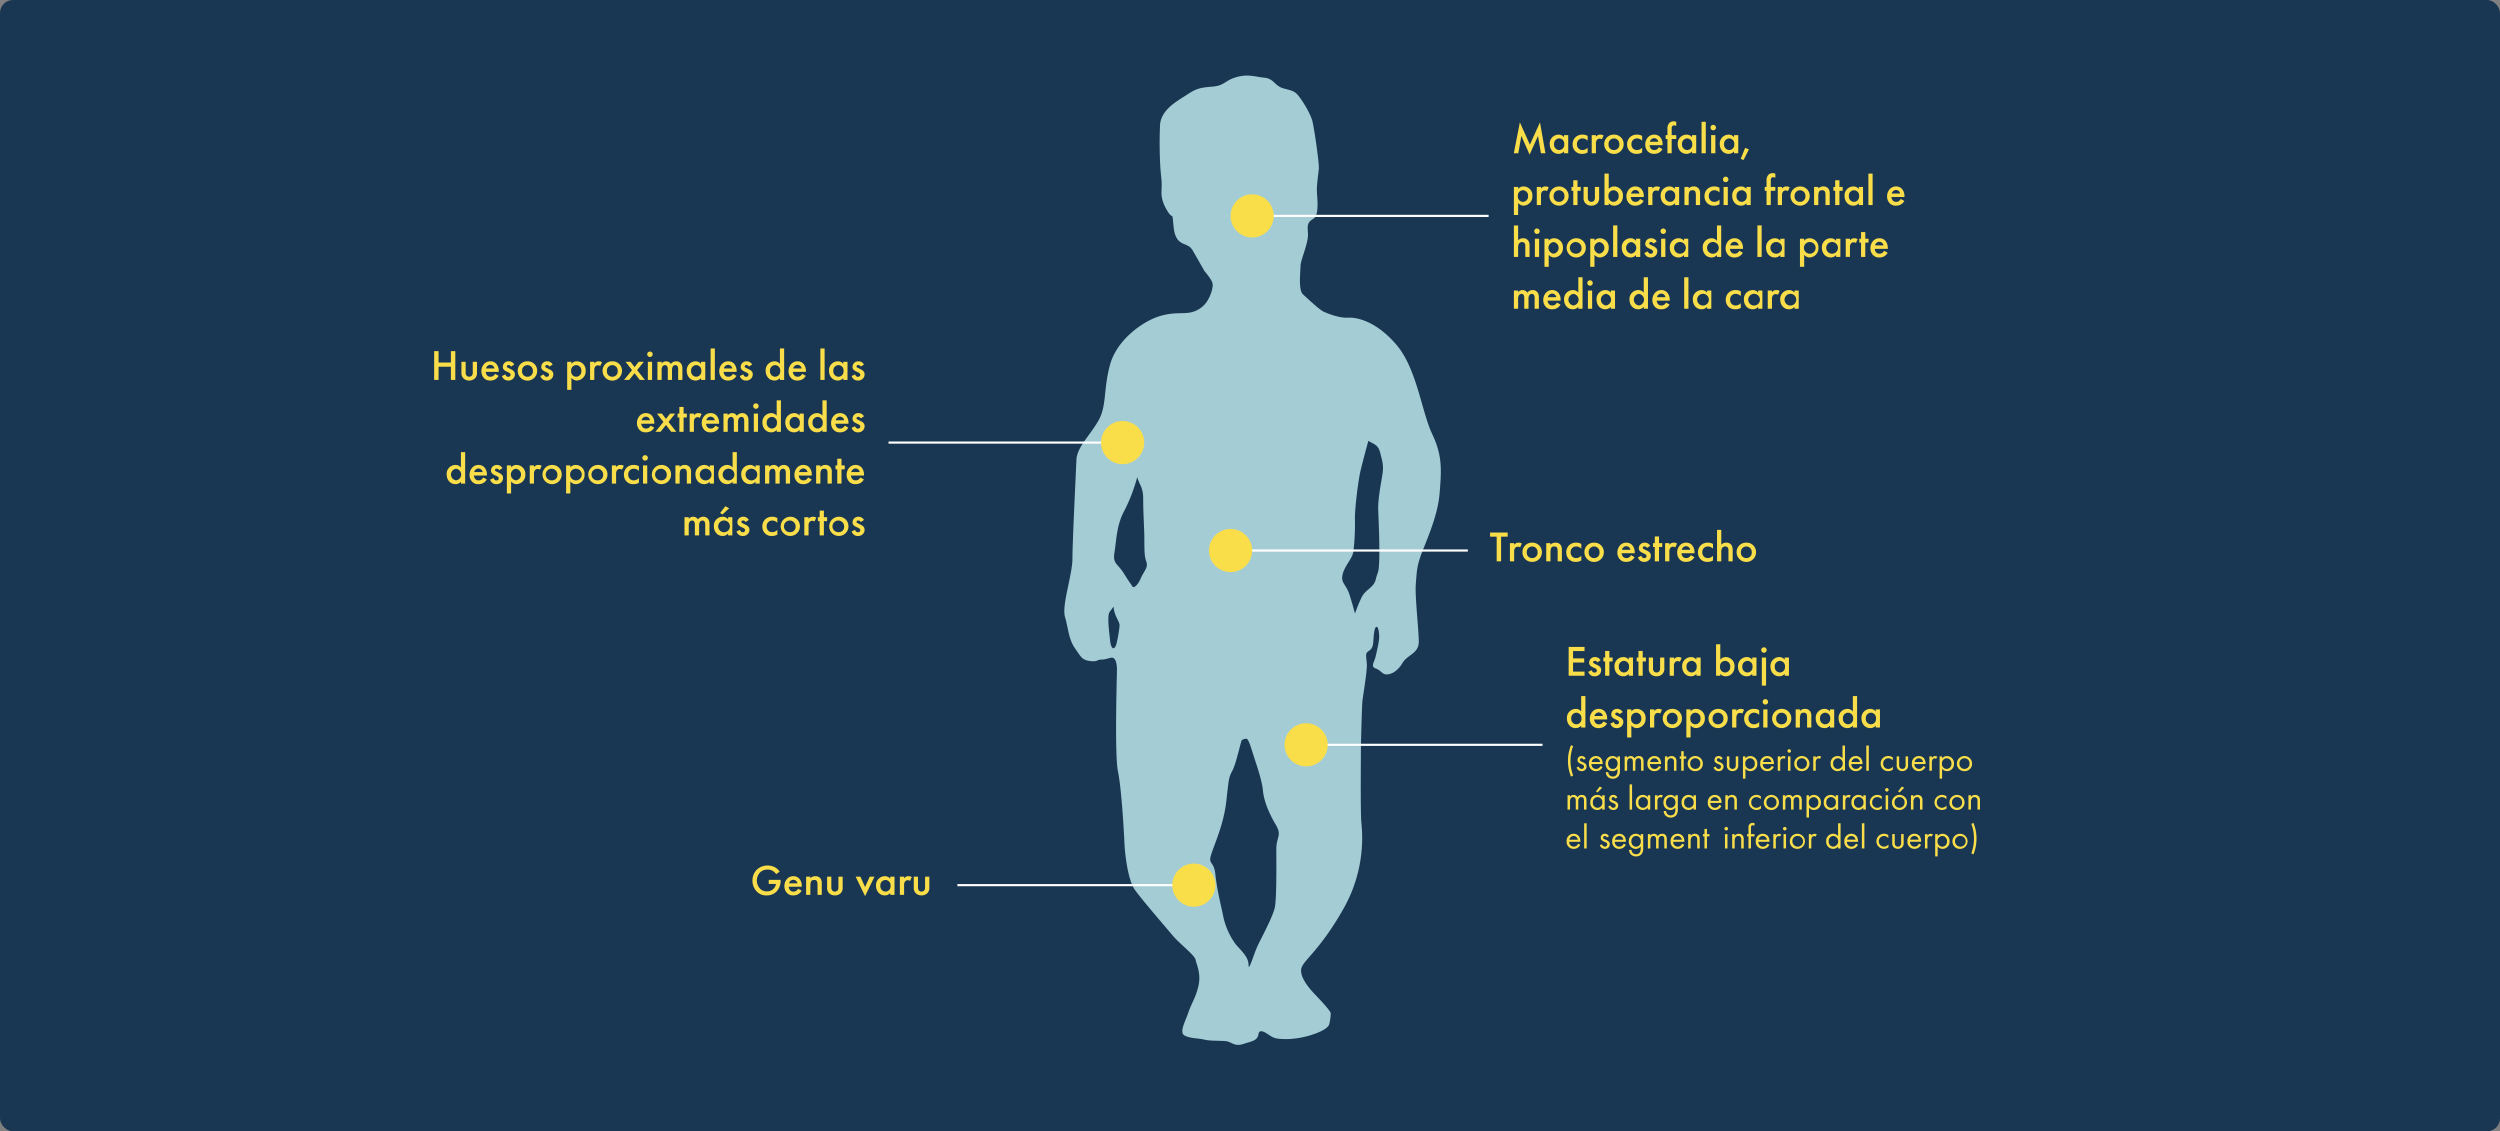
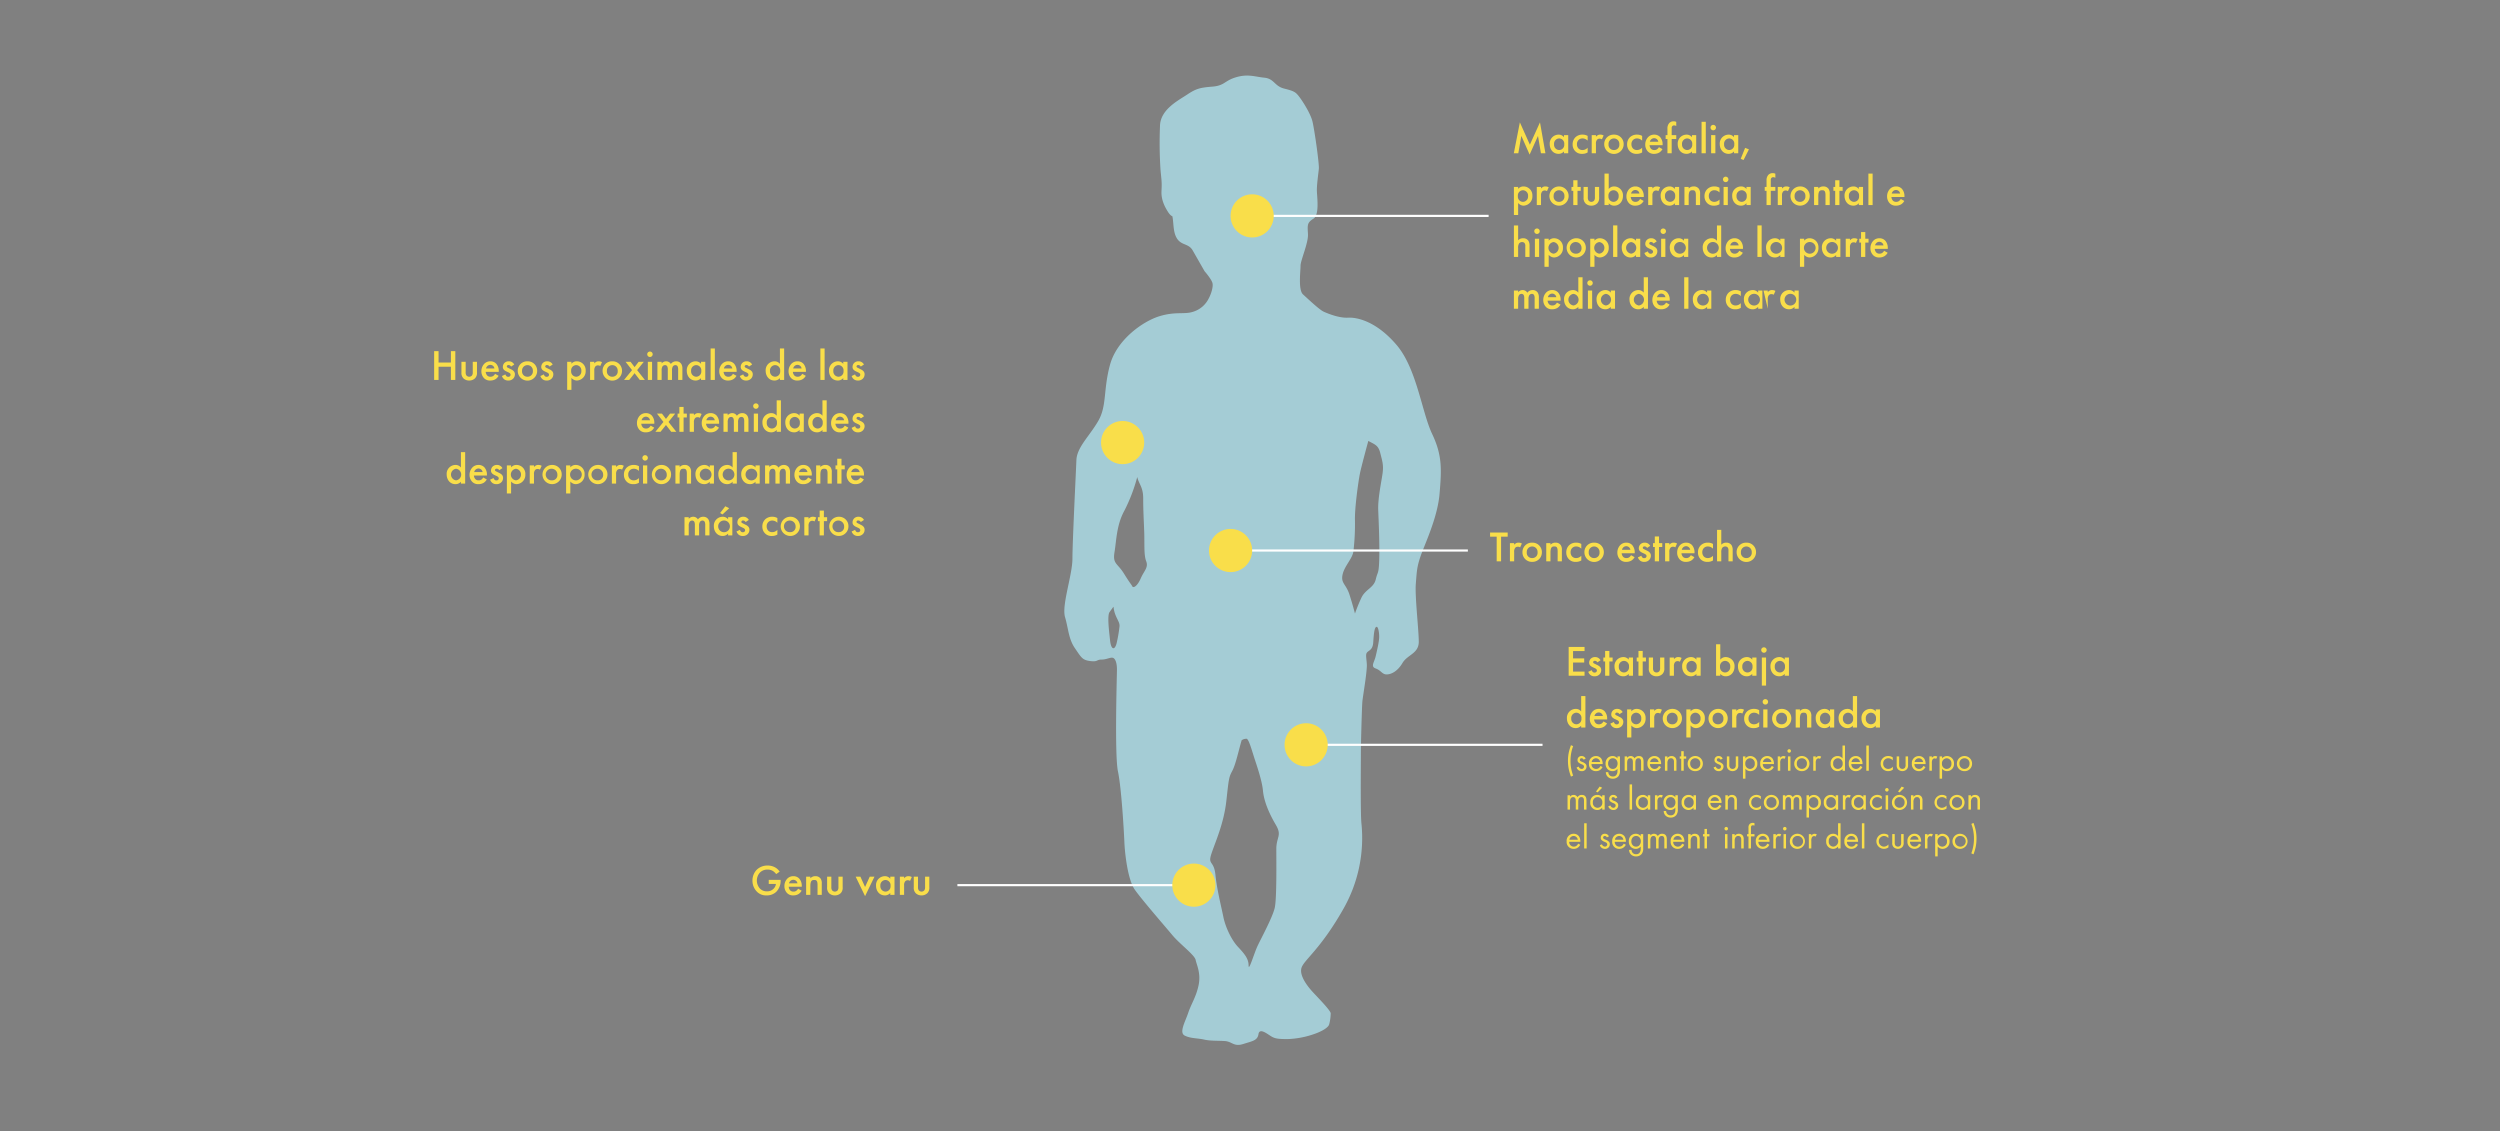
<svg xmlns="http://www.w3.org/2000/svg" width="1158" height="524" viewBox="0 0 1158 524">
  <rect x="0" y="0" width="1158" height="524" fill="#808080" stroke="none" />
  <g id="Group_1" data-name="Group 1" transform="translate(-381 -278)">
-     <rect id="Rectangle_2224" data-name="Rectangle 2224" width="1158" height="524" rx="6" transform="translate(381 278)" fill="#193753" />
    <path id="body-2" d="M-233.247,104.53c-4.813-10.083-7.1-30.251-16.5-41.254s-18.336-12.833-22.46-12.608-9.168-1.832-11.23-2.75-7.333-5.958-9.626-8.021-1.146-10.773-1.146-13.294,3.666-10.542,3.437-14.668-.459-5.271,2.521-7.105,1.6-10.542,1.6-13.292.688-7.564.918-9.856-2.063-18.335-2.981-22-4.583-9.4-6.188-11.459-2.293-2.522-6.875-3.668-4.583-4.583-9.168-5.042-7.562-1.834-13.063-.229-5.271,3.894-11,4.358-7.562.915-11.688,3.666-12.376,6.876-12.609,14.439a192.027,192.027,0,0,0,.229,20.4c.459,5.042.688,5.5.459,9.855s1.834,7.787,2.979,9.626,2.063,2.062,2.063,2.062c.059.294.108.592.154.894.475,3.239.252,6.923,2.139,9.648,2.062,2.979,5.271,2.062,7.105,5.272l5.5,9.625s3.21,3.668,3.668,5.5-.687,5.271-1.834,7.333a11.951,11.951,0,0,1-7.105,5.958c-4.124,1.375-8.021-.228-15.584,2.063s-19.71,10.773-22.918,22.46-1.375,19.023-5.5,26.128-9.854,12.144-10.084,18.1-1.834,38.045-1.834,45.612-5.042,21.543-3.437,27.043,1.6,10.084,4.583,14.439,3.437,5.5,7.105,5.958,2.749-.686,5.271-.686,4.358-1.375,5.5-.688,1.6,2.979,1.6,5.271-1.146,39.65.459,47.214,2.75,27.274,2.98,32.773,1.6,17.419,4.813,22,13.981,16.96,17.419,21.085,10.313,9.167,10.772,11.459,2.521,6.19,1.375,11.688-3.437,8.709-4.813,12.835-4.357,9.168-1.6,10.543,5.958,1.146,8.939,1.833,6.187.458,9.624.687,4.126,2.751,8.48,1.376,6.646-1.605,7.105-4.584,3.893-.229,5.73.917,3.209,1.375,7.787,1.375a40.868,40.868,0,0,0,12.145-2.293c2.749-.916,6.646-2.75,7.105-4.583a21.985,21.985,0,0,0,.688-5.043c0-1.375-6.877-8.251-8.71-10.313s-5.959-7.105-4.814-10.773,8.709-8.48,19.252-27.043a66.409,66.409,0,0,0,8.48-40.11c-.458-5.042-.229-28.646-.229-32.54s.459-21.085.688-23.608,2.293-14.208,2.062-17.416-.688-4.584.23-5.5,2.52-1.147,2.749-4.584.459-6.646,1.375-7.1,1.376,2.522,1.376,4.584-.917,5.958-1.605,8.939-2.521,4.812,0,5.728,2.981,2.752,5.044,2.752,5.042-1.375,7.333-5.271,7.564-4.358,7.564-9.855-1.834-21.085-1.374-26.815.457-7.787,2.291-13.063,7.793-17.648,8.709-28.647,1.379-17.648-3.43-27.732Zm-144.847,89.384a62.025,62.025,0,0,1-1.375,7.793c-.917,3.208-2.521,2.749-2.979-1.6s-1.374-11.459-.228-13.064,1.834-2.521,1.834-2.521C-380.385,189.56-377.635,191.393-378.094,193.914Zm9.854-22.459c-1.6,3.666-3.436,4.583-3.893,3.666s-.917-1.146-3.894-5.958-5.271-4.358-4.357-9.854.916-12.609,4.583-19.253a78.312,78.312,0,0,0,5.958-15.584c.688,3.208,2.751,4.583,2.751,9.854s.229,9.168.46,15.126-.229,11,.916,13.982-.917,4.355-2.525,8.023Zm62.114,152.41c-.917,4.358-6.418,14.44-8.022,17.878s-4.124,12.144-4.124,8.939-2.063-5.5-5.044-8.71-5.728-9.167-6.645-13.75-2.979-12.609-3.668-19.481-3.666-4.358-1.832-9.855,5.729-13.981,6.876-24.294,1.146-11,2.75-13.981,2.979-9.626,4.357-14.21a3.807,3.807,0,0,1,2.293-.687c.918.228,2.063,4.124,3.209,7.787s3.893,11.23,4.357,16.273,2.979,10.771,5.958,15.813.23,5.5.23,11.231.221,22.693-.7,27.047Zm49.963-201.452c-.46,3.668-2.293,11.918-2.063,17.419s.687,16.5.459,23.146-.688,5.043-1.605,8.939-4.813,4.584-6.646,8.48A75.256,75.256,0,0,0-269,187.731s-.915-3.667-2.521-8.709-4.124-5.271-3.209-9.4,4.815-7.564,5.043-11A108.821,108.821,0,0,0-269,144.874c-.229-5.73,1.6-18.564,2.293-22s3.894-15.128,3.894-15.128c2.751,1.605,4.584,1.834,5.5,5.5s1.6,5.5,1.146,9.163Z" transform="translate(1277.621 374.479)" fill="#a4ccd5" />
    <path id="Path_478" data-name="Path 478" d="M-1122-21711h109.526" transform="translate(2083 22089)" fill="none" stroke="#fff" stroke-width="1" />
    <path id="Path_479" data-name="Path 479" d="M-1132-21556h109.914" transform="translate(2083 22089)" fill="none" stroke="#fff" stroke-width="1" />
-     <path id="Path_480" data-name="Path 480" d="M-1182-21606h-108.435" transform="translate(2083 22089)" fill="none" stroke="#fff" stroke-width="1" />
    <path id="Path_481" data-name="Path 481" d="M-1097-21466h109.5" transform="translate(2083 22089)" fill="none" stroke="#fff" stroke-width="1" />
    <path id="Path_482" data-name="Path 482" d="M-1149-21401h-109.534" transform="translate(2083 22089)" fill="none" stroke="#fff" stroke-width="1" />
    <circle id="Ellipse_45" data-name="Ellipse 45" cx="10" cy="10" r="10" transform="translate(951 368)" fill="#f9de4a" />
    <circle id="Ellipse_46" data-name="Ellipse 46" cx="10" cy="10" r="10" transform="translate(941 523)" fill="#f9de4a" />
    <circle id="Ellipse_47" data-name="Ellipse 47" cx="10" cy="10" r="10" transform="translate(976 613)" fill="#f9de4a" />
    <circle id="Ellipse_48" data-name="Ellipse 48" cx="10" cy="10" r="10" transform="translate(924 678)" fill="#f9de4a" />
    <circle id="Ellipse_49" data-name="Ellipse 49" cx="10" cy="10" r="10" transform="translate(891 473)" fill="#f9de4a" />
-     <path id="Path_488" data-name="Path 488" d="M3.28,20l1.4-8.06,3.84,8.68,3.88-8.66L13.76,20h2.08L13.32,5.66,8.64,16.02,4,5.66,1.2,20Zm21.16-7.44a3.07,3.07,0,0,0-2.5-1.2,4.116,4.116,0,0,0-4.1,4.42c0,2.32,1.48,4.48,4.08,4.48a3.234,3.234,0,0,0,2.52-1.14V20H26.4V11.58H24.44Zm-2.26.56a2.413,2.413,0,0,1,2.38,2.72,2.4,2.4,0,0,1-2.38,2.66,2.457,2.457,0,0,1-2.34-2.68,2.453,2.453,0,0,1,2.34-2.7ZM35.4,11.96a4.52,4.52,0,0,0-2.3-.6,4.572,4.572,0,0,0-3.38,1.24,4.5,4.5,0,0,0-1.28,3.26,4.376,4.376,0,0,0,1.2,3.16,4.1,4.1,0,0,0,3.2,1.24,4.609,4.609,0,0,0,2.56-.66V17.42a3.281,3.281,0,0,1-2.42,1.08,2.546,2.546,0,0,1-1.78-.68,2.789,2.789,0,0,1-.76-2.02,2.691,2.691,0,0,1,.72-1.94,2.52,2.52,0,0,1,1.86-.74,3.306,3.306,0,0,1,2.38,1.04ZM37.28,20h1.96V15.64a2.713,2.713,0,0,1,.54-1.94A1.527,1.527,0,0,1,41,13.24a1.774,1.774,0,0,1,1,.3l.8-1.78a2.908,2.908,0,0,0-1.54-.4,2.264,2.264,0,0,0-1.2.28,3.39,3.39,0,0,0-.82.7v-.76H37.28Zm10.3-8.64a4.346,4.346,0,0,0-4.5,4.44,4.5,4.5,0,1,0,9,0,4.346,4.346,0,0,0-4.5-4.44Zm0,7.14a2.424,2.424,0,0,1-2.5-2.68,2.507,2.507,0,1,1,5,0,2.424,2.424,0,0,1-2.5,2.68Zm13.06-6.54a4.52,4.52,0,0,0-2.3-.6,4.572,4.572,0,0,0-3.38,1.24,4.5,4.5,0,0,0-1.28,3.26,4.376,4.376,0,0,0,1.2,3.16,4.1,4.1,0,0,0,3.2,1.24,4.609,4.609,0,0,0,2.56-.66V17.42a3.281,3.281,0,0,1-2.42,1.08,2.546,2.546,0,0,1-1.78-.68,2.789,2.789,0,0,1-.76-2.02,2.691,2.691,0,0,1,.72-1.94,2.52,2.52,0,0,1,1.86-.74,3.306,3.306,0,0,1,2.38,1.04Zm7.78,5.2a3.041,3.041,0,0,1-.78.92,2.064,2.064,0,0,1-1.34.42,2,2,0,0,1-1.5-.54,2.783,2.783,0,0,1-.72-1.7h6.04v-.24a5.056,5.056,0,0,0-1.18-3.56,3.625,3.625,0,0,0-2.7-1.1,3.836,3.836,0,0,0-2.82,1.14,4.936,4.936,0,0,0-1.34,3.46,4.519,4.519,0,0,0,1.24,3.22,3.734,3.734,0,0,0,2.84,1.08,4.632,4.632,0,0,0,2.48-.64,4.415,4.415,0,0,0,1.42-1.54Zm-4.2-2.5a2.207,2.207,0,0,1,.6-1.08,1.94,1.94,0,0,1,3.3,1.08Zm12.22-1.28v-1.8H74.32V8.4a1.39,1.39,0,0,1,.32-1,1.138,1.138,0,0,1,.86-.32,1.692,1.692,0,0,1,.94.3V5.44a3.133,3.133,0,0,0-1.26-.24,2.638,2.638,0,0,0-2,.82,3.731,3.731,0,0,0-.82,2.64v2.92h-.84v1.8h.84V20h1.96V13.38Zm7.28-.82a3.07,3.07,0,0,0-2.5-1.2,4.116,4.116,0,0,0-4.1,4.42c0,2.32,1.48,4.48,4.08,4.48a3.234,3.234,0,0,0,2.52-1.14V20h1.96V11.58H83.72Zm-2.26.56a2.413,2.413,0,0,1,2.38,2.72,2.4,2.4,0,0,1-2.38,2.66,2.457,2.457,0,0,1-2.34-2.68,2.453,2.453,0,0,1,2.34-2.7Zm6.7-7.7V20h1.96V5.42Zm4.44,6.16V20h1.96V11.58ZM92.32,8.1a1.26,1.26,0,1,0,1.26-1.26A1.23,1.23,0,0,0,92.32,8.1Zm10.88,4.46a3.07,3.07,0,0,0-2.5-1.2,4.116,4.116,0,0,0-4.1,4.42c0,2.32,1.48,4.48,4.08,4.48a3.234,3.234,0,0,0,2.52-1.14V20h1.96V11.58H103.2Zm-2.26.56a2.413,2.413,0,0,1,2.38,2.72,2.4,2.4,0,0,1-2.38,2.66,2.457,2.457,0,0,1-2.34-2.68,2.453,2.453,0,0,1,2.34-2.7Zm5.36,9.46,1.32.54,2.48-4.94-1.76-.68ZM3.2,43.02a3.343,3.343,0,0,0,2.52,1.24A4.261,4.261,0,0,0,9.8,39.74a4.116,4.116,0,0,0-4.1-4.38A3.167,3.167,0,0,0,3.2,36.5v-.92H1.24v13H3.2Zm2.26-5.9a2.453,2.453,0,0,1,2.34,2.7A2.457,2.457,0,0,1,5.46,42.5a2.4,2.4,0,0,1-2.38-2.66,2.413,2.413,0,0,1,2.38-2.72ZM11.84,44H13.8V39.64a2.713,2.713,0,0,1,.54-1.94,1.527,1.527,0,0,1,1.22-.46,1.774,1.774,0,0,1,1,.3l.8-1.78a2.908,2.908,0,0,0-1.54-.4,2.264,2.264,0,0,0-1.2.28,3.39,3.39,0,0,0-.82.7v-.76H11.84Zm10.3-8.64a4.45,4.45,0,1,0,4.45,4.45A4.45,4.45,0,0,0,22.14,35.36Zm0,7.14a2.424,2.424,0,0,1-2.5-2.68,2.507,2.507,0,1,1,5,0,2.424,2.424,0,0,1-2.5,2.68ZM32.2,37.38v-1.8H30.7V32.5H28.74v3.08h-.82v1.8h.82V44H30.7V37.38Zm1.32-1.8v4.88a3.522,3.522,0,0,0,.9,2.76,3.7,3.7,0,0,0,2.66,1.04,3.84,3.84,0,0,0,2.74-1.04,3.522,3.522,0,0,0,.9-2.76V35.58H38.76V40.4a2.424,2.424,0,0,1-.36,1.52,1.7,1.7,0,0,1-2.56,0,2.424,2.424,0,0,1-.36-1.52V35.58Zm11.64-6.16H43.2V44h1.96v-.88a3.234,3.234,0,0,0,2.52,1.14c2.6,0,4.08-2.16,4.08-4.48a4.116,4.116,0,0,0-4.1-4.42,3.07,3.07,0,0,0-2.5,1.2Zm2.26,7.7a2.453,2.453,0,0,1,2.34,2.7,2.457,2.457,0,0,1-2.34,2.68,2.4,2.4,0,0,1-2.38-2.66,2.413,2.413,0,0,1,2.38-2.72ZM59.7,41.16a3.041,3.041,0,0,1-.78.92,2.064,2.064,0,0,1-1.34.42,2,2,0,0,1-1.5-.54,2.783,2.783,0,0,1-.72-1.7H61.4v-.24a5.056,5.056,0,0,0-1.18-3.56,3.625,3.625,0,0,0-2.7-1.1A3.836,3.836,0,0,0,54.7,36.5a4.936,4.936,0,0,0-1.34,3.46,4.519,4.519,0,0,0,1.24,3.22,3.734,3.734,0,0,0,2.84,1.08,4.632,4.632,0,0,0,2.48-.64,4.415,4.415,0,0,0,1.42-1.54Zm-4.2-2.5a2.207,2.207,0,0,1,.6-1.08,1.94,1.94,0,0,1,3.3,1.08ZM63.44,44H65.4V39.64a2.713,2.713,0,0,1,.54-1.94,1.527,1.527,0,0,1,1.22-.46,1.774,1.774,0,0,1,1,.3l.8-1.78a2.908,2.908,0,0,0-1.54-.4,2.264,2.264,0,0,0-1.2.28,3.39,3.39,0,0,0-.82.7v-.76H63.44Zm12.38-7.44a3.07,3.07,0,0,0-2.5-1.2,4.116,4.116,0,0,0-4.1,4.42c0,2.32,1.48,4.48,4.08,4.48a3.234,3.234,0,0,0,2.52-1.14V44h1.96V35.58H75.82Zm-2.26.56a2.413,2.413,0,0,1,2.38,2.72,2.4,2.4,0,0,1-2.38,2.66,2.457,2.457,0,0,1-2.34-2.68,2.453,2.453,0,0,1,2.34-2.7ZM80.24,44H82.2V39.96c0-2.72.9-2.84,1.78-2.84.74,0,1.54.06,1.54,2.2V44h1.96V38.84a3.762,3.762,0,0,0-.52-2.34,2.815,2.815,0,0,0-2.48-1.14,2.9,2.9,0,0,0-2.28,1v-.78H80.24Zm16.24-8.04a4.52,4.52,0,0,0-2.3-.6A4.572,4.572,0,0,0,90.8,36.6a4.5,4.5,0,0,0-1.28,3.26,4.376,4.376,0,0,0,1.2,3.16,4.1,4.1,0,0,0,3.2,1.24,4.609,4.609,0,0,0,2.56-.66V41.42a3.281,3.281,0,0,1-2.42,1.08,2.546,2.546,0,0,1-1.78-.68,2.789,2.789,0,0,1-.76-2.02,2.691,2.691,0,0,1,.72-1.94,2.52,2.52,0,0,1,1.86-.74,3.306,3.306,0,0,1,2.38,1.04Zm1.88-.38V44h1.96V35.58Zm-.28-3.48a1.26,1.26,0,1,0,1.26-1.26,1.23,1.23,0,0,0-1.26,1.26Zm10.88,4.46a3.07,3.07,0,0,0-2.5-1.2,4.116,4.116,0,0,0-4.1,4.42c0,2.32,1.48,4.48,4.08,4.48a3.234,3.234,0,0,0,2.52-1.14V44h1.96V35.58h-1.96Zm-2.26.56a2.413,2.413,0,0,1,2.38,2.72,2.4,2.4,0,0,1-2.38,2.66,2.457,2.457,0,0,1-2.34-2.68,2.453,2.453,0,0,1,2.34-2.7Zm15.64.26v-1.8h-2.12V32.4a1.39,1.39,0,0,1,.32-1,1.138,1.138,0,0,1,.86-.32,1.692,1.692,0,0,1,.94.3V29.44a3.133,3.133,0,0,0-1.26-.24,2.638,2.638,0,0,0-2,.82,3.731,3.731,0,0,0-.82,2.64v2.92h-.84v1.8h.84V44h1.96V37.38ZM123.46,44h1.96V39.64a2.713,2.713,0,0,1,.54-1.94,1.527,1.527,0,0,1,1.22-.46,1.774,1.774,0,0,1,1,.3l.8-1.78a2.908,2.908,0,0,0-1.54-.4,2.264,2.264,0,0,0-1.2.28,3.39,3.39,0,0,0-.82.7v-.76h-1.96Zm10.3-8.64a4.45,4.45,0,1,0,4.5,4.44,4.346,4.346,0,0,0-4.5-4.44Zm0,7.14a2.424,2.424,0,0,1-2.5-2.68,2.507,2.507,0,1,1,5,0,2.424,2.424,0,0,1-2.5,2.68Zm6.52,1.5h1.96V39.96c0-2.72.9-2.84,1.78-2.84.74,0,1.54.06,1.54,2.2V44h1.96V38.84A3.762,3.762,0,0,0,147,36.5a2.815,2.815,0,0,0-2.48-1.14,2.9,2.9,0,0,0-2.28,1v-.78h-1.96Zm13.24-6.62v-1.8h-1.5V32.5h-1.96v3.08h-.82v1.8h.82V44h1.96V37.38Zm7.48-.82a3.07,3.07,0,0,0-2.5-1.2,4.116,4.116,0,0,0-4.1,4.42c0,2.32,1.48,4.48,4.08,4.48A3.234,3.234,0,0,0,161,43.12V44h1.96V35.58H161Zm-2.26.56a2.413,2.413,0,0,1,2.38,2.72,2.4,2.4,0,0,1-2.38,2.66,2.457,2.457,0,0,1-2.34-2.68,2.453,2.453,0,0,1,2.34-2.7Zm6.7-7.7V44h1.96V29.42Zm15,11.74a3.041,3.041,0,0,1-.78.92,2.064,2.064,0,0,1-1.34.42,2,2,0,0,1-1.5-.54,2.783,2.783,0,0,1-.72-1.7h6.04v-.24a5.056,5.056,0,0,0-1.18-3.56,3.625,3.625,0,0,0-2.7-1.1,3.836,3.836,0,0,0-2.82,1.14,4.936,4.936,0,0,0-1.34,3.46,4.519,4.519,0,0,0,1.24,3.22,3.734,3.734,0,0,0,2.84,1.08,4.632,4.632,0,0,0,2.48-.64,4.415,4.415,0,0,0,1.42-1.54Zm-4.2-2.5a2.207,2.207,0,0,1,.6-1.08,1.94,1.94,0,0,1,3.3,1.08ZM1.24,68H3.2V63.94a3.772,3.772,0,0,1,.4-2.12,1.739,1.739,0,0,1,1.44-.7,1.477,1.477,0,0,1,1.1.44,2.028,2.028,0,0,1,.38,1.46V68H8.48V62.84a4.144,4.144,0,0,0-.54-2.34,2.864,2.864,0,0,0-2.48-1.14,3.027,3.027,0,0,0-2.26.94V53.42H1.24Zm9.72-8.42V68h1.96V59.58Zm-.28-3.48a1.26,1.26,0,1,0,1.26-1.26,1.23,1.23,0,0,0-1.26,1.26Zm6.68,10.92a3.343,3.343,0,0,0,2.52,1.24,4.261,4.261,0,0,0,4.08-4.52,4.116,4.116,0,0,0-4.1-4.38,3.167,3.167,0,0,0-2.5,1.14v-.92H15.4v13h1.96Zm2.26-5.9a2.716,2.716,0,0,1,0,5.38,2.71,2.71,0,0,1,0-5.38Zm10.44-1.76a4.45,4.45,0,1,0,4.5,4.44,4.346,4.346,0,0,0-4.5-4.44Zm0,7.14a2.7,2.7,0,1,1,2.5-2.68,2.424,2.424,0,0,1-2.5,2.68Zm8.5.52a3.343,3.343,0,0,0,2.52,1.24,4.261,4.261,0,0,0,4.08-4.52,4.116,4.116,0,0,0-4.1-4.38,3.167,3.167,0,0,0-2.5,1.14v-.92H36.6v13h1.96Zm2.26-5.9a2.716,2.716,0,0,1,0,5.38,2.71,2.71,0,0,1,0-5.38Zm6.38-7.7V68h1.96V53.42Zm10.6,7.14a3.07,3.07,0,0,0-2.5-1.2,4.116,4.116,0,0,0-4.1,4.42c0,2.32,1.48,4.48,4.08,4.48a3.234,3.234,0,0,0,2.52-1.14V68h1.96V59.58H57.8Zm-2.26.56a2.71,2.71,0,0,1,0,5.38,2.716,2.716,0,0,1,0-5.38Zm11.84-.28a2.891,2.891,0,0,0-.96-1.04,2.635,2.635,0,0,0-1.56-.44,2.713,2.713,0,0,0-2.06.8,2.629,2.629,0,0,0-.7,1.8,1.836,1.836,0,0,0,.6,1.42,4.154,4.154,0,0,0,1.16.72l.72.34a2.582,2.582,0,0,1,.84.52.908.908,0,0,1,.26.64.993.993,0,0,1-.28.66,1.18,1.18,0,0,1-.8.28,1.2,1.2,0,0,1-.86-.32,2.216,2.216,0,0,1-.46-.8l-1.6.76a3.281,3.281,0,0,0,1.08,1.54,2.9,2.9,0,0,0,1.82.54,3.007,3.007,0,0,0,2.36-.94,2.8,2.8,0,0,0,.74-1.92,2.078,2.078,0,0,0-.62-1.56,4.041,4.041,0,0,0-1.18-.78l-1-.5c-.42-.22-.54-.26-.66-.34a.539.539,0,0,1-.28-.48.634.634,0,0,1,.18-.44.831.831,0,0,1,.6-.22,1.41,1.41,0,0,1,1.2.72Zm2.06-1.26V68H71.4V59.58Zm-.28-3.48a1.26,1.26,0,1,0,1.26-1.26,1.23,1.23,0,0,0-1.26,1.26Zm10.88,4.46a3.07,3.07,0,0,0-2.5-1.2,4.116,4.116,0,0,0-4.1,4.42c0,2.32,1.48,4.48,4.08,4.48a3.234,3.234,0,0,0,2.52-1.14V68H82V59.58H80.04Zm-2.26.56a2.716,2.716,0,1,1-2.341,2.69,2.71,2.71,0,0,1,2.341-2.69Zm17.52-.56a3.07,3.07,0,0,0-2.5-1.2,4.116,4.116,0,0,0-4.1,4.42c0,2.32,1.48,4.48,4.08,4.48a3.234,3.234,0,0,0,2.52-1.14V68h1.96V53.42H95.3Zm-2.26.56A2.716,2.716,0,1,1,90.7,63.81a2.71,2.71,0,0,1,2.341-2.69Zm12.6,4.04a3.041,3.041,0,0,1-.78.92,2.064,2.064,0,0,1-1.34.42,2,2,0,0,1-1.5-.54,2.783,2.783,0,0,1-.72-1.7h6.04v-.24a5.056,5.056,0,0,0-1.18-3.56,3.625,3.625,0,0,0-2.7-1.1,3.836,3.836,0,0,0-2.82,1.14,4.936,4.936,0,0,0-1.34,3.46,4.519,4.519,0,0,0,1.24,3.22,3.734,3.734,0,0,0,2.84,1.08,4.632,4.632,0,0,0,2.48-.64,4.415,4.415,0,0,0,1.42-1.54Zm-4.2-2.5a2.207,2.207,0,0,1,.6-1.08,1.94,1.94,0,0,1,3.3,1.08Zm12.6-9.24V68H116V53.42Zm10.6,7.14a3.07,3.07,0,0,0-2.5-1.2,4.116,4.116,0,0,0-4.1,4.42c0,2.32,1.48,4.48,4.08,4.48a3.234,3.234,0,0,0,2.52-1.14V68h1.96V59.58h-1.96Zm-2.26.56a2.716,2.716,0,1,1-2.341,2.69,2.71,2.71,0,0,1,2.341-2.69Zm13.32,5.9a3.343,3.343,0,0,0,2.52,1.24,4.261,4.261,0,0,0,4.08-4.52,4.116,4.116,0,0,0-4.1-4.38,3.167,3.167,0,0,0-2.5,1.14v-.92h-1.96v13h1.96Zm2.26-5.9a2.71,2.71,0,1,1-2.381,2.69,2.716,2.716,0,0,1,2.381-2.69Zm12.54-.56a3.07,3.07,0,0,0-2.5-1.2,4.116,4.116,0,0,0-4.1,4.42c0,2.32,1.48,4.48,4.08,4.48a3.234,3.234,0,0,0,2.52-1.14V68h1.96V59.58H150.5Zm-2.26.56a2.716,2.716,0,1,1-2.341,2.69,2.71,2.71,0,0,1,2.341-2.69Zm6.7,6.88h1.96V63.64a2.713,2.713,0,0,1,.54-1.94,1.527,1.527,0,0,1,1.22-.46,1.774,1.774,0,0,1,1,.3l.8-1.78a2.908,2.908,0,0,0-1.54-.4,2.264,2.264,0,0,0-1.2.28,3.39,3.39,0,0,0-.82.7v-.76h-1.96Zm10.56-6.62v-1.8H164V56.5h-1.96v3.08h-.82v1.8h.82V68H164V61.38Zm7.22,3.78a3.041,3.041,0,0,1-.78.92,2.064,2.064,0,0,1-1.34.42,2,2,0,0,1-1.5-.54,2.783,2.783,0,0,1-.72-1.7h6.04v-.24a5.056,5.056,0,0,0-1.18-3.56,3.625,3.625,0,0,0-2.7-1.1,3.836,3.836,0,0,0-2.82,1.14,4.936,4.936,0,0,0-1.34,3.46,4.519,4.519,0,0,0,1.24,3.22,3.734,3.734,0,0,0,2.84,1.08,4.632,4.632,0,0,0,2.48-.64,4.415,4.415,0,0,0,1.42-1.54Zm-4.2-2.5a2.207,2.207,0,0,1,.6-1.08,1.94,1.94,0,0,1,3.3,1.08ZM1.24,92H3.2V87.66a3.417,3.417,0,0,1,.38-1.92,1.448,1.448,0,0,1,1.16-.62,1.11,1.11,0,0,1,1.12.74,3.905,3.905,0,0,1,.18,1.5V92H8V87.66a3.417,3.417,0,0,1,.38-1.92,1.448,1.448,0,0,1,1.16-.62,1.11,1.11,0,0,1,1.12.74,3.9,3.9,0,0,1,.18,1.5V92H12.8V86.8a4.148,4.148,0,0,0-.44-2.12,2.7,2.7,0,0,0-2.4-1.32,2.982,2.982,0,0,0-2.5,1.24,2.473,2.473,0,0,0-2.18-1.24,2.6,2.6,0,0,0-2.08,1v-.78H1.24Zm19.94-2.84a3.041,3.041,0,0,1-.78.92,2.064,2.064,0,0,1-1.34.42,2,2,0,0,1-1.5-.54,2.783,2.783,0,0,1-.72-1.7h6.04v-.24a5.056,5.056,0,0,0-1.18-3.56,3.625,3.625,0,0,0-2.7-1.1,3.836,3.836,0,0,0-2.82,1.14,4.936,4.936,0,0,0-1.34,3.46,4.519,4.519,0,0,0,1.24,3.22,3.734,3.734,0,0,0,2.84,1.08,4.632,4.632,0,0,0,2.48-.64,4.415,4.415,0,0,0,1.42-1.54Zm-4.2-2.5a2.207,2.207,0,0,1,.6-1.08,1.94,1.94,0,0,1,3.3,1.08Zm14.1-2.1a3.07,3.07,0,0,0-2.5-1.2,4.116,4.116,0,0,0-4.1,4.42c0,2.32,1.48,4.48,4.08,4.48a3.234,3.234,0,0,0,2.52-1.14V92h1.96V77.42H31.08Zm-2.26.56a2.71,2.71,0,0,1,0,5.38,2.716,2.716,0,0,1,0-5.38Zm6.7-1.54V92h1.96V83.58Zm-.28-3.48a1.26,1.26,0,1,0,1.26-1.26,1.23,1.23,0,0,0-1.26,1.26Zm10.88,4.46a3.07,3.07,0,0,0-2.5-1.2,4.116,4.116,0,0,0-4.1,4.42c0,2.32,1.48,4.48,4.08,4.48a3.234,3.234,0,0,0,2.52-1.14V92h1.96V83.58H46.12Zm-2.26.56a2.71,2.71,0,0,1,0,5.38,2.716,2.716,0,0,1,0-5.38Zm17.52-.56a3.07,3.07,0,0,0-2.5-1.2,4.116,4.116,0,0,0-4.1,4.42c0,2.32,1.48,4.48,4.08,4.48a3.234,3.234,0,0,0,2.52-1.14V92h1.96V77.42H61.38Zm-2.26.56a2.71,2.71,0,0,1,0,5.38,2.716,2.716,0,0,1,0-5.38Zm12.6,4.04a3.041,3.041,0,0,1-.78.92,2.064,2.064,0,0,1-1.34.42,2,2,0,0,1-1.5-.54,2.783,2.783,0,0,1-.72-1.7h6.04v-.24a5.056,5.056,0,0,0-1.18-3.56,3.625,3.625,0,0,0-2.7-1.1,3.836,3.836,0,0,0-2.82,1.14,4.936,4.936,0,0,0-1.34,3.46,4.519,4.519,0,0,0,1.24,3.22,3.734,3.734,0,0,0,2.84,1.08,4.632,4.632,0,0,0,2.48-.64,4.415,4.415,0,0,0,1.42-1.54Zm-4.2-2.5a2.207,2.207,0,0,1,.6-1.08,1.94,1.94,0,0,1,3.3,1.08Zm12.6-9.24V92h1.96V77.42Zm10.6,7.14a3.07,3.07,0,0,0-2.5-1.2,4.116,4.116,0,0,0-4.1,4.42c0,2.32,1.48,4.48,4.08,4.48a3.234,3.234,0,0,0,2.52-1.14V92h1.96V83.58H90.72Zm-2.26.56a2.716,2.716,0,1,1-2.341,2.69,2.71,2.71,0,0,1,2.341-2.69Zm17.88-1.16a4.52,4.52,0,0,0-2.3-.6,4.572,4.572,0,0,0-3.38,1.24,4.5,4.5,0,0,0-1.28,3.26,4.376,4.376,0,0,0,1.2,3.16,4.1,4.1,0,0,0,3.2,1.24,4.609,4.609,0,0,0,2.56-.66V89.42a3.281,3.281,0,0,1-2.42,1.08,2.546,2.546,0,0,1-1.78-.68,2.789,2.789,0,0,1-.76-2.02,2.691,2.691,0,0,1,.72-1.94,2.52,2.52,0,0,1,1.86-.74,3.306,3.306,0,0,1,2.38,1.04Zm8.04.6a3.07,3.07,0,0,0-2.5-1.2,4.116,4.116,0,0,0-4.1,4.42c0,2.32,1.48,4.48,4.08,4.48a3.234,3.234,0,0,0,2.52-1.14V92h1.96V83.58h-1.96Zm-2.26.56a2.716,2.716,0,1,1-2.341,2.69,2.71,2.71,0,0,1,2.341-2.69Zm6.7,6.88h1.96V87.64a2.713,2.713,0,0,1,.54-1.94,1.527,1.527,0,0,1,1.22-.46,1.774,1.774,0,0,1,1,.3l.8-1.78a2.908,2.908,0,0,0-1.54-.4,2.264,2.264,0,0,0-1.2.28,3.39,3.39,0,0,0-.82.7v-.76h-1.96Zm12.38-7.44a3.07,3.07,0,0,0-2.5-1.2,4.116,4.116,0,0,0-4.1,4.42c0,2.32,1.48,4.48,4.08,4.48a3.234,3.234,0,0,0,2.52-1.14V92h1.96V83.58H131.2Zm-2.26.56a2.716,2.716,0,1,1-2.341,2.69,2.71,2.71,0,0,1,2.341-2.69Z" transform="translate(1081 329)" fill="#f9de4a" />
+     <path id="Path_488" data-name="Path 488" d="M3.28,20l1.4-8.06,3.84,8.68,3.88-8.66L13.76,20h2.08L13.32,5.66,8.64,16.02,4,5.66,1.2,20Zm21.16-7.44a3.07,3.07,0,0,0-2.5-1.2,4.116,4.116,0,0,0-4.1,4.42c0,2.32,1.48,4.48,4.08,4.48a3.234,3.234,0,0,0,2.52-1.14V20H26.4V11.58H24.44Zm-2.26.56a2.413,2.413,0,0,1,2.38,2.72,2.4,2.4,0,0,1-2.38,2.66,2.457,2.457,0,0,1-2.34-2.68,2.453,2.453,0,0,1,2.34-2.7ZM35.4,11.96a4.52,4.52,0,0,0-2.3-.6,4.572,4.572,0,0,0-3.38,1.24,4.5,4.5,0,0,0-1.28,3.26,4.376,4.376,0,0,0,1.2,3.16,4.1,4.1,0,0,0,3.2,1.24,4.609,4.609,0,0,0,2.56-.66V17.42a3.281,3.281,0,0,1-2.42,1.08,2.546,2.546,0,0,1-1.78-.68,2.789,2.789,0,0,1-.76-2.02,2.691,2.691,0,0,1,.72-1.94,2.52,2.52,0,0,1,1.86-.74,3.306,3.306,0,0,1,2.38,1.04ZM37.28,20h1.96V15.64a2.713,2.713,0,0,1,.54-1.94A1.527,1.527,0,0,1,41,13.24a1.774,1.774,0,0,1,1,.3l.8-1.78a2.908,2.908,0,0,0-1.54-.4,2.264,2.264,0,0,0-1.2.28,3.39,3.39,0,0,0-.82.7v-.76H37.28Zm10.3-8.64a4.346,4.346,0,0,0-4.5,4.44,4.5,4.5,0,1,0,9,0,4.346,4.346,0,0,0-4.5-4.44Zm0,7.14a2.424,2.424,0,0,1-2.5-2.68,2.507,2.507,0,1,1,5,0,2.424,2.424,0,0,1-2.5,2.68Zm13.06-6.54a4.52,4.52,0,0,0-2.3-.6,4.572,4.572,0,0,0-3.38,1.24,4.5,4.5,0,0,0-1.28,3.26,4.376,4.376,0,0,0,1.2,3.16,4.1,4.1,0,0,0,3.2,1.24,4.609,4.609,0,0,0,2.56-.66V17.42a3.281,3.281,0,0,1-2.42,1.08,2.546,2.546,0,0,1-1.78-.68,2.789,2.789,0,0,1-.76-2.02,2.691,2.691,0,0,1,.72-1.94,2.52,2.52,0,0,1,1.86-.74,3.306,3.306,0,0,1,2.38,1.04Zm7.78,5.2a3.041,3.041,0,0,1-.78.92,2.064,2.064,0,0,1-1.34.42,2,2,0,0,1-1.5-.54,2.783,2.783,0,0,1-.72-1.7h6.04v-.24a5.056,5.056,0,0,0-1.18-3.56,3.625,3.625,0,0,0-2.7-1.1,3.836,3.836,0,0,0-2.82,1.14,4.936,4.936,0,0,0-1.34,3.46,4.519,4.519,0,0,0,1.24,3.22,3.734,3.734,0,0,0,2.84,1.08,4.632,4.632,0,0,0,2.48-.64,4.415,4.415,0,0,0,1.42-1.54Zm-4.2-2.5a2.207,2.207,0,0,1,.6-1.08,1.94,1.94,0,0,1,3.3,1.08Zm12.22-1.28v-1.8H74.32V8.4a1.39,1.39,0,0,1,.32-1,1.138,1.138,0,0,1,.86-.32,1.692,1.692,0,0,1,.94.3V5.44a3.133,3.133,0,0,0-1.26-.24,2.638,2.638,0,0,0-2,.82,3.731,3.731,0,0,0-.82,2.64v2.92h-.84v1.8h.84V20h1.96V13.38Zm7.28-.82a3.07,3.07,0,0,0-2.5-1.2,4.116,4.116,0,0,0-4.1,4.42c0,2.32,1.48,4.48,4.08,4.48a3.234,3.234,0,0,0,2.52-1.14V20h1.96V11.58H83.72Zm-2.26.56a2.413,2.413,0,0,1,2.38,2.72,2.4,2.4,0,0,1-2.38,2.66,2.457,2.457,0,0,1-2.34-2.68,2.453,2.453,0,0,1,2.34-2.7Zm6.7-7.7V20h1.96V5.42Zm4.44,6.16V20h1.96V11.58ZM92.32,8.1a1.26,1.26,0,1,0,1.26-1.26A1.23,1.23,0,0,0,92.32,8.1Zm10.88,4.46a3.07,3.07,0,0,0-2.5-1.2,4.116,4.116,0,0,0-4.1,4.42c0,2.32,1.48,4.48,4.08,4.48a3.234,3.234,0,0,0,2.52-1.14V20h1.96V11.58H103.2Zm-2.26.56a2.413,2.413,0,0,1,2.38,2.72,2.4,2.4,0,0,1-2.38,2.66,2.457,2.457,0,0,1-2.34-2.68,2.453,2.453,0,0,1,2.34-2.7Zm5.36,9.46,1.32.54,2.48-4.94-1.76-.68ZM3.2,43.02a3.343,3.343,0,0,0,2.52,1.24A4.261,4.261,0,0,0,9.8,39.74a4.116,4.116,0,0,0-4.1-4.38A3.167,3.167,0,0,0,3.2,36.5v-.92H1.24v13H3.2Zm2.26-5.9a2.453,2.453,0,0,1,2.34,2.7A2.457,2.457,0,0,1,5.46,42.5a2.4,2.4,0,0,1-2.38-2.66,2.413,2.413,0,0,1,2.38-2.72ZM11.84,44H13.8V39.64a2.713,2.713,0,0,1,.54-1.94,1.527,1.527,0,0,1,1.22-.46,1.774,1.774,0,0,1,1,.3l.8-1.78a2.908,2.908,0,0,0-1.54-.4,2.264,2.264,0,0,0-1.2.28,3.39,3.39,0,0,0-.82.7v-.76H11.84Zm10.3-8.64a4.45,4.45,0,1,0,4.45,4.45A4.45,4.45,0,0,0,22.14,35.36Zm0,7.14a2.424,2.424,0,0,1-2.5-2.68,2.507,2.507,0,1,1,5,0,2.424,2.424,0,0,1-2.5,2.68ZM32.2,37.38v-1.8H30.7V32.5H28.74v3.08h-.82v1.8h.82V44H30.7V37.38Zm1.32-1.8v4.88a3.522,3.522,0,0,0,.9,2.76,3.7,3.7,0,0,0,2.66,1.04,3.84,3.84,0,0,0,2.74-1.04,3.522,3.522,0,0,0,.9-2.76V35.58H38.76V40.4a2.424,2.424,0,0,1-.36,1.52,1.7,1.7,0,0,1-2.56,0,2.424,2.424,0,0,1-.36-1.52V35.58Zm11.64-6.16H43.2V44h1.96v-.88a3.234,3.234,0,0,0,2.52,1.14c2.6,0,4.08-2.16,4.08-4.48a4.116,4.116,0,0,0-4.1-4.42,3.07,3.07,0,0,0-2.5,1.2Zm2.26,7.7a2.453,2.453,0,0,1,2.34,2.7,2.457,2.457,0,0,1-2.34,2.68,2.4,2.4,0,0,1-2.38-2.66,2.413,2.413,0,0,1,2.38-2.72ZM59.7,41.16a3.041,3.041,0,0,1-.78.92,2.064,2.064,0,0,1-1.34.42,2,2,0,0,1-1.5-.54,2.783,2.783,0,0,1-.72-1.7H61.4v-.24a5.056,5.056,0,0,0-1.18-3.56,3.625,3.625,0,0,0-2.7-1.1A3.836,3.836,0,0,0,54.7,36.5a4.936,4.936,0,0,0-1.34,3.46,4.519,4.519,0,0,0,1.24,3.22,3.734,3.734,0,0,0,2.84,1.08,4.632,4.632,0,0,0,2.48-.64,4.415,4.415,0,0,0,1.42-1.54Zm-4.2-2.5a2.207,2.207,0,0,1,.6-1.08,1.94,1.94,0,0,1,3.3,1.08ZM63.44,44H65.4V39.64a2.713,2.713,0,0,1,.54-1.94,1.527,1.527,0,0,1,1.22-.46,1.774,1.774,0,0,1,1,.3l.8-1.78a2.908,2.908,0,0,0-1.54-.4,2.264,2.264,0,0,0-1.2.28,3.39,3.39,0,0,0-.82.7v-.76H63.44Zm12.38-7.44a3.07,3.07,0,0,0-2.5-1.2,4.116,4.116,0,0,0-4.1,4.42c0,2.32,1.48,4.48,4.08,4.48a3.234,3.234,0,0,0,2.52-1.14V44h1.96V35.58H75.82Zm-2.26.56a2.413,2.413,0,0,1,2.38,2.72,2.4,2.4,0,0,1-2.38,2.66,2.457,2.457,0,0,1-2.34-2.68,2.453,2.453,0,0,1,2.34-2.7ZM80.24,44H82.2V39.96c0-2.72.9-2.84,1.78-2.84.74,0,1.54.06,1.54,2.2V44h1.96V38.84a3.762,3.762,0,0,0-.52-2.34,2.815,2.815,0,0,0-2.48-1.14,2.9,2.9,0,0,0-2.28,1v-.78H80.24Zm16.24-8.04a4.52,4.52,0,0,0-2.3-.6A4.572,4.572,0,0,0,90.8,36.6a4.5,4.5,0,0,0-1.28,3.26,4.376,4.376,0,0,0,1.2,3.16,4.1,4.1,0,0,0,3.2,1.24,4.609,4.609,0,0,0,2.56-.66V41.42a3.281,3.281,0,0,1-2.42,1.08,2.546,2.546,0,0,1-1.78-.68,2.789,2.789,0,0,1-.76-2.02,2.691,2.691,0,0,1,.72-1.94,2.52,2.52,0,0,1,1.86-.74,3.306,3.306,0,0,1,2.38,1.04Zm1.88-.38V44h1.96V35.58Zm-.28-3.48a1.26,1.26,0,1,0,1.26-1.26,1.23,1.23,0,0,0-1.26,1.26Zm10.88,4.46a3.07,3.07,0,0,0-2.5-1.2,4.116,4.116,0,0,0-4.1,4.42c0,2.32,1.48,4.48,4.08,4.48a3.234,3.234,0,0,0,2.52-1.14V44h1.96V35.58h-1.96Zm-2.26.56a2.413,2.413,0,0,1,2.38,2.72,2.4,2.4,0,0,1-2.38,2.66,2.457,2.457,0,0,1-2.34-2.68,2.453,2.453,0,0,1,2.34-2.7Zm15.64.26v-1.8h-2.12V32.4a1.39,1.39,0,0,1,.32-1,1.138,1.138,0,0,1,.86-.32,1.692,1.692,0,0,1,.94.3V29.44a3.133,3.133,0,0,0-1.26-.24,2.638,2.638,0,0,0-2,.82,3.731,3.731,0,0,0-.82,2.64v2.92h-.84v1.8h.84V44h1.96V37.38ZM123.46,44h1.96V39.64a2.713,2.713,0,0,1,.54-1.94,1.527,1.527,0,0,1,1.22-.46,1.774,1.774,0,0,1,1,.3l.8-1.78a2.908,2.908,0,0,0-1.54-.4,2.264,2.264,0,0,0-1.2.28,3.39,3.39,0,0,0-.82.7v-.76h-1.96Zm10.3-8.64a4.45,4.45,0,1,0,4.5,4.44,4.346,4.346,0,0,0-4.5-4.44Zm0,7.14a2.424,2.424,0,0,1-2.5-2.68,2.507,2.507,0,1,1,5,0,2.424,2.424,0,0,1-2.5,2.68Zm6.52,1.5h1.96V39.96c0-2.72.9-2.84,1.78-2.84.74,0,1.54.06,1.54,2.2V44h1.96V38.84A3.762,3.762,0,0,0,147,36.5a2.815,2.815,0,0,0-2.48-1.14,2.9,2.9,0,0,0-2.28,1v-.78h-1.96Zm13.24-6.62v-1.8h-1.5V32.5h-1.96v3.08h-.82v1.8h.82V44h1.96V37.38Zm7.48-.82a3.07,3.07,0,0,0-2.5-1.2,4.116,4.116,0,0,0-4.1,4.42c0,2.32,1.48,4.48,4.08,4.48A3.234,3.234,0,0,0,161,43.12V44h1.96V35.58H161Zm-2.26.56a2.413,2.413,0,0,1,2.38,2.72,2.4,2.4,0,0,1-2.38,2.66,2.457,2.457,0,0,1-2.34-2.68,2.453,2.453,0,0,1,2.34-2.7Zm6.7-7.7V44h1.96V29.42Zm15,11.74a3.041,3.041,0,0,1-.78.92,2.064,2.064,0,0,1-1.34.42,2,2,0,0,1-1.5-.54,2.783,2.783,0,0,1-.72-1.7h6.04v-.24a5.056,5.056,0,0,0-1.18-3.56,3.625,3.625,0,0,0-2.7-1.1,3.836,3.836,0,0,0-2.82,1.14,4.936,4.936,0,0,0-1.34,3.46,4.519,4.519,0,0,0,1.24,3.22,3.734,3.734,0,0,0,2.84,1.08,4.632,4.632,0,0,0,2.48-.64,4.415,4.415,0,0,0,1.42-1.54Zm-4.2-2.5a2.207,2.207,0,0,1,.6-1.08,1.94,1.94,0,0,1,3.3,1.08ZM1.24,68H3.2V63.94a3.772,3.772,0,0,1,.4-2.12,1.739,1.739,0,0,1,1.44-.7,1.477,1.477,0,0,1,1.1.44,2.028,2.028,0,0,1,.38,1.46V68H8.48V62.84a4.144,4.144,0,0,0-.54-2.34,2.864,2.864,0,0,0-2.48-1.14,3.027,3.027,0,0,0-2.26.94V53.42H1.24Zm9.72-8.42V68h1.96V59.58Zm-.28-3.48a1.26,1.26,0,1,0,1.26-1.26,1.23,1.23,0,0,0-1.26,1.26Zm6.68,10.92a3.343,3.343,0,0,0,2.52,1.24,4.261,4.261,0,0,0,4.08-4.52,4.116,4.116,0,0,0-4.1-4.38,3.167,3.167,0,0,0-2.5,1.14v-.92H15.4v13h1.96Zm2.26-5.9a2.716,2.716,0,0,1,0,5.38,2.71,2.71,0,0,1,0-5.38Zm10.44-1.76a4.45,4.45,0,1,0,4.5,4.44,4.346,4.346,0,0,0-4.5-4.44Zm0,7.14a2.7,2.7,0,1,1,2.5-2.68,2.424,2.424,0,0,1-2.5,2.68Zm8.5.52a3.343,3.343,0,0,0,2.52,1.24,4.261,4.261,0,0,0,4.08-4.52,4.116,4.116,0,0,0-4.1-4.38,3.167,3.167,0,0,0-2.5,1.14v-.92H36.6v13h1.96Zm2.26-5.9a2.716,2.716,0,0,1,0,5.38,2.71,2.71,0,0,1,0-5.38Zm6.38-7.7V68h1.96V53.42Zm10.6,7.14a3.07,3.07,0,0,0-2.5-1.2,4.116,4.116,0,0,0-4.1,4.42c0,2.32,1.48,4.48,4.08,4.48a3.234,3.234,0,0,0,2.52-1.14V68h1.96V59.58H57.8Zm-2.26.56a2.71,2.71,0,0,1,0,5.38,2.716,2.716,0,0,1,0-5.38Zm11.84-.28a2.891,2.891,0,0,0-.96-1.04,2.635,2.635,0,0,0-1.56-.44,2.713,2.713,0,0,0-2.06.8,2.629,2.629,0,0,0-.7,1.8,1.836,1.836,0,0,0,.6,1.42,4.154,4.154,0,0,0,1.16.72l.72.34a2.582,2.582,0,0,1,.84.52.908.908,0,0,1,.26.64.993.993,0,0,1-.28.66,1.18,1.18,0,0,1-.8.28,1.2,1.2,0,0,1-.86-.32,2.216,2.216,0,0,1-.46-.8l-1.6.76a3.281,3.281,0,0,0,1.08,1.54,2.9,2.9,0,0,0,1.82.54,3.007,3.007,0,0,0,2.36-.94,2.8,2.8,0,0,0,.74-1.92,2.078,2.078,0,0,0-.62-1.56,4.041,4.041,0,0,0-1.18-.78l-1-.5c-.42-.22-.54-.26-.66-.34a.539.539,0,0,1-.28-.48.634.634,0,0,1,.18-.44.831.831,0,0,1,.6-.22,1.41,1.41,0,0,1,1.2.72Zm2.06-1.26V68H71.4V59.58Zm-.28-3.48a1.26,1.26,0,1,0,1.26-1.26,1.23,1.23,0,0,0-1.26,1.26Zm10.88,4.46a3.07,3.07,0,0,0-2.5-1.2,4.116,4.116,0,0,0-4.1,4.42c0,2.32,1.48,4.48,4.08,4.48a3.234,3.234,0,0,0,2.52-1.14V68H82V59.58H80.04Zm-2.26.56a2.716,2.716,0,1,1-2.341,2.69,2.71,2.71,0,0,1,2.341-2.69Zm17.52-.56a3.07,3.07,0,0,0-2.5-1.2,4.116,4.116,0,0,0-4.1,4.42c0,2.32,1.48,4.48,4.08,4.48a3.234,3.234,0,0,0,2.52-1.14V68h1.96V53.42H95.3Zm-2.26.56A2.716,2.716,0,1,1,90.7,63.81a2.71,2.71,0,0,1,2.341-2.69Zm12.6,4.04a3.041,3.041,0,0,1-.78.92,2.064,2.064,0,0,1-1.34.42,2,2,0,0,1-1.5-.54,2.783,2.783,0,0,1-.72-1.7h6.04v-.24a5.056,5.056,0,0,0-1.18-3.56,3.625,3.625,0,0,0-2.7-1.1,3.836,3.836,0,0,0-2.82,1.14,4.936,4.936,0,0,0-1.34,3.46,4.519,4.519,0,0,0,1.24,3.22,3.734,3.734,0,0,0,2.84,1.08,4.632,4.632,0,0,0,2.48-.64,4.415,4.415,0,0,0,1.42-1.54Zm-4.2-2.5a2.207,2.207,0,0,1,.6-1.08,1.94,1.94,0,0,1,3.3,1.08Zm12.6-9.24V68H116V53.42Zm10.6,7.14a3.07,3.07,0,0,0-2.5-1.2,4.116,4.116,0,0,0-4.1,4.42c0,2.32,1.48,4.48,4.08,4.48a3.234,3.234,0,0,0,2.52-1.14V68h1.96V59.58h-1.96Zm-2.26.56a2.716,2.716,0,1,1-2.341,2.69,2.71,2.71,0,0,1,2.341-2.69Zm13.32,5.9a3.343,3.343,0,0,0,2.52,1.24,4.261,4.261,0,0,0,4.08-4.52,4.116,4.116,0,0,0-4.1-4.38,3.167,3.167,0,0,0-2.5,1.14v-.92h-1.96v13h1.96Zm2.26-5.9a2.71,2.71,0,1,1-2.381,2.69,2.716,2.716,0,0,1,2.381-2.69Zm12.54-.56a3.07,3.07,0,0,0-2.5-1.2,4.116,4.116,0,0,0-4.1,4.42c0,2.32,1.48,4.48,4.08,4.48a3.234,3.234,0,0,0,2.52-1.14V68h1.96V59.58H150.5Zm-2.26.56a2.716,2.716,0,1,1-2.341,2.69,2.71,2.71,0,0,1,2.341-2.69Zm6.7,6.88h1.96V63.64a2.713,2.713,0,0,1,.54-1.94,1.527,1.527,0,0,1,1.22-.46,1.774,1.774,0,0,1,1,.3l.8-1.78a2.908,2.908,0,0,0-1.54-.4,2.264,2.264,0,0,0-1.2.28,3.39,3.39,0,0,0-.82.7v-.76h-1.96Zm10.56-6.62v-1.8H164V56.5h-1.96v3.08h-.82v1.8h.82V68H164V61.38Zm7.22,3.78a3.041,3.041,0,0,1-.78.92,2.064,2.064,0,0,1-1.34.42,2,2,0,0,1-1.5-.54,2.783,2.783,0,0,1-.72-1.7h6.04v-.24a5.056,5.056,0,0,0-1.18-3.56,3.625,3.625,0,0,0-2.7-1.1,3.836,3.836,0,0,0-2.82,1.14,4.936,4.936,0,0,0-1.34,3.46,4.519,4.519,0,0,0,1.24,3.22,3.734,3.734,0,0,0,2.84,1.08,4.632,4.632,0,0,0,2.48-.64,4.415,4.415,0,0,0,1.42-1.54Zm-4.2-2.5a2.207,2.207,0,0,1,.6-1.08,1.94,1.94,0,0,1,3.3,1.08ZM1.24,92H3.2V87.66a3.417,3.417,0,0,1,.38-1.92,1.448,1.448,0,0,1,1.16-.62,1.11,1.11,0,0,1,1.12.74,3.905,3.905,0,0,1,.18,1.5V92H8V87.66a3.417,3.417,0,0,1,.38-1.92,1.448,1.448,0,0,1,1.16-.62,1.11,1.11,0,0,1,1.12.74,3.9,3.9,0,0,1,.18,1.5V92H12.8V86.8a4.148,4.148,0,0,0-.44-2.12,2.7,2.7,0,0,0-2.4-1.32,2.982,2.982,0,0,0-2.5,1.24,2.473,2.473,0,0,0-2.18-1.24,2.6,2.6,0,0,0-2.08,1v-.78H1.24Zm19.94-2.84a3.041,3.041,0,0,1-.78.92,2.064,2.064,0,0,1-1.34.42,2,2,0,0,1-1.5-.54,2.783,2.783,0,0,1-.72-1.7h6.04v-.24a5.056,5.056,0,0,0-1.18-3.56,3.625,3.625,0,0,0-2.7-1.1,3.836,3.836,0,0,0-2.82,1.14,4.936,4.936,0,0,0-1.34,3.46,4.519,4.519,0,0,0,1.24,3.22,3.734,3.734,0,0,0,2.84,1.08,4.632,4.632,0,0,0,2.48-.64,4.415,4.415,0,0,0,1.42-1.54Zm-4.2-2.5a2.207,2.207,0,0,1,.6-1.08,1.94,1.94,0,0,1,3.3,1.08Zm14.1-2.1a3.07,3.07,0,0,0-2.5-1.2,4.116,4.116,0,0,0-4.1,4.42c0,2.32,1.48,4.48,4.08,4.48a3.234,3.234,0,0,0,2.52-1.14V92h1.96V77.42H31.08Zm-2.26.56a2.71,2.71,0,0,1,0,5.38,2.716,2.716,0,0,1,0-5.38Zm6.7-1.54V92h1.96V83.58Zm-.28-3.48a1.26,1.26,0,1,0,1.26-1.26,1.23,1.23,0,0,0-1.26,1.26Zm10.88,4.46a3.07,3.07,0,0,0-2.5-1.2,4.116,4.116,0,0,0-4.1,4.42c0,2.32,1.48,4.48,4.08,4.48a3.234,3.234,0,0,0,2.52-1.14V92h1.96V83.58H46.12Zm-2.26.56a2.71,2.71,0,0,1,0,5.38,2.716,2.716,0,0,1,0-5.38Zm17.52-.56a3.07,3.07,0,0,0-2.5-1.2,4.116,4.116,0,0,0-4.1,4.42c0,2.32,1.48,4.48,4.08,4.48a3.234,3.234,0,0,0,2.52-1.14V92h1.96V77.42H61.38Zm-2.26.56a2.71,2.71,0,0,1,0,5.38,2.716,2.716,0,0,1,0-5.38Zm12.6,4.04a3.041,3.041,0,0,1-.78.92,2.064,2.064,0,0,1-1.34.42,2,2,0,0,1-1.5-.54,2.783,2.783,0,0,1-.72-1.7h6.04v-.24a5.056,5.056,0,0,0-1.18-3.56,3.625,3.625,0,0,0-2.7-1.1,3.836,3.836,0,0,0-2.82,1.14,4.936,4.936,0,0,0-1.34,3.46,4.519,4.519,0,0,0,1.24,3.22,3.734,3.734,0,0,0,2.84,1.08,4.632,4.632,0,0,0,2.48-.64,4.415,4.415,0,0,0,1.42-1.54Zm-4.2-2.5a2.207,2.207,0,0,1,.6-1.08,1.94,1.94,0,0,1,3.3,1.08Zm12.6-9.24V92h1.96V77.42Zm10.6,7.14a3.07,3.07,0,0,0-2.5-1.2,4.116,4.116,0,0,0-4.1,4.42c0,2.32,1.48,4.48,4.08,4.48a3.234,3.234,0,0,0,2.52-1.14V92h1.96V83.58H90.72Zm-2.26.56a2.716,2.716,0,1,1-2.341,2.69,2.71,2.71,0,0,1,2.341-2.69Zm17.88-1.16a4.52,4.52,0,0,0-2.3-.6,4.572,4.572,0,0,0-3.38,1.24,4.5,4.5,0,0,0-1.28,3.26,4.376,4.376,0,0,0,1.2,3.16,4.1,4.1,0,0,0,3.2,1.24,4.609,4.609,0,0,0,2.56-.66V89.42a3.281,3.281,0,0,1-2.42,1.08,2.546,2.546,0,0,1-1.78-.68,2.789,2.789,0,0,1-.76-2.02,2.691,2.691,0,0,1,.72-1.94,2.52,2.52,0,0,1,1.86-.74,3.306,3.306,0,0,1,2.38,1.04Zm8.04.6a3.07,3.07,0,0,0-2.5-1.2,4.116,4.116,0,0,0-4.1,4.42c0,2.32,1.48,4.48,4.08,4.48a3.234,3.234,0,0,0,2.52-1.14V92h1.96V83.58h-1.96Zm-2.26.56a2.716,2.716,0,1,1-2.341,2.69,2.71,2.71,0,0,1,2.341-2.69Zm6.7,6.88V87.64a2.713,2.713,0,0,1,.54-1.94,1.527,1.527,0,0,1,1.22-.46,1.774,1.774,0,0,1,1,.3l.8-1.78a2.908,2.908,0,0,0-1.54-.4,2.264,2.264,0,0,0-1.2.28,3.39,3.39,0,0,0-.82.7v-.76h-1.96Zm12.38-7.44a3.07,3.07,0,0,0-2.5-1.2,4.116,4.116,0,0,0-4.1,4.42c0,2.32,1.48,4.48,4.08,4.48a3.234,3.234,0,0,0,2.52-1.14V92h1.96V83.58H131.2Zm-2.26.56a2.716,2.716,0,1,1-2.341,2.69,2.71,2.71,0,0,1,2.341-2.69Z" transform="translate(1081 329)" fill="#f9de4a" />
    <path id="Path_486" data-name="Path 486" d="M8.96,6.66H1.6V20H8.96V18.08H3.64v-4.2H8.8V11.96H3.64V8.58H8.96Zm7.42,6.18a2.891,2.891,0,0,0-.96-1.04,2.635,2.635,0,0,0-1.56-.44,2.713,2.713,0,0,0-2.06.8,2.629,2.629,0,0,0-.7,1.8,1.836,1.836,0,0,0,.6,1.42,4.154,4.154,0,0,0,1.16.72l.72.34a2.582,2.582,0,0,1,.84.52.908.908,0,0,1,.26.64.993.993,0,0,1-.28.66,1.18,1.18,0,0,1-.8.28,1.2,1.2,0,0,1-.86-.32,2.216,2.216,0,0,1-.46-.8l-1.6.76a3.281,3.281,0,0,0,1.08,1.54,2.9,2.9,0,0,0,1.82.54,3.007,3.007,0,0,0,2.36-.94,2.8,2.8,0,0,0,.74-1.92,2.078,2.078,0,0,0-.62-1.56,4.041,4.041,0,0,0-1.18-.78l-1-.5c-.42-.22-.54-.26-.66-.34a.539.539,0,0,1-.28-.48.634.634,0,0,1,.18-.44.831.831,0,0,1,.6-.22,1.41,1.41,0,0,1,1.2.72Zm5.58.54v-1.8h-1.5V8.5H18.5v3.08h-.82v1.8h.82V20h1.96V13.38Zm7.48-.82a3.07,3.07,0,0,0-2.5-1.2,4.116,4.116,0,0,0-4.1,4.42c0,2.32,1.48,4.48,4.08,4.48a3.234,3.234,0,0,0,2.52-1.14V20H31.4V11.58H29.44Zm-2.26.56a2.413,2.413,0,0,1,2.38,2.72,2.4,2.4,0,0,1-2.38,2.66,2.457,2.457,0,0,1-2.34-2.68,2.453,2.453,0,0,1,2.34-2.7Zm10.22.26v-1.8H35.9V8.5H33.94v3.08h-.82v1.8h.82V20H35.9V13.38Zm1.32-1.8v4.88a3.522,3.522,0,0,0,.9,2.76,3.7,3.7,0,0,0,2.66,1.04,3.84,3.84,0,0,0,2.74-1.04,3.522,3.522,0,0,0,.9-2.76V11.58H43.96V16.4a2.424,2.424,0,0,1-.36,1.52,1.7,1.7,0,0,1-2.56,0,2.424,2.424,0,0,1-.36-1.52V11.58ZM48.4,20h1.96V15.64a2.713,2.713,0,0,1,.54-1.94,1.527,1.527,0,0,1,1.22-.46,1.774,1.774,0,0,1,1,.3l.8-1.78a2.908,2.908,0,0,0-1.54-.4,2.264,2.264,0,0,0-1.2.28,3.39,3.39,0,0,0-.82.7v-.76H48.4Zm12.38-7.44a3.07,3.07,0,0,0-2.5-1.2,4.116,4.116,0,0,0-4.1,4.42c0,2.32,1.48,4.48,4.08,4.48a3.234,3.234,0,0,0,2.52-1.14V20h1.96V11.58H60.78Zm-2.26.56a2.413,2.413,0,0,1,2.38,2.72,2.4,2.4,0,0,1-2.38,2.66,2.457,2.457,0,0,1-2.34-2.68,2.453,2.453,0,0,1,2.34-2.7Zm13.32-7.7H69.88V20h1.96v-.88a3.234,3.234,0,0,0,2.52,1.14c2.6,0,4.08-2.16,4.08-4.48a4.116,4.116,0,0,0-4.1-4.42,3.07,3.07,0,0,0-2.5,1.2Zm2.26,7.7a2.453,2.453,0,0,1,2.34,2.7A2.457,2.457,0,0,1,74.1,18.5a2.4,2.4,0,0,1-2.38-2.66,2.413,2.413,0,0,1,2.38-2.72Zm12.54-.56a3.07,3.07,0,0,0-2.5-1.2,4.116,4.116,0,0,0-4.1,4.42c0,2.32,1.48,4.48,4.08,4.48a3.234,3.234,0,0,0,2.52-1.14V20H88.6V11.58H86.64Zm-2.26.56a2.413,2.413,0,0,1,2.38,2.72,2.4,2.4,0,0,1-2.38,2.66,2.457,2.457,0,0,1-2.34-2.68,2.453,2.453,0,0,1,2.34-2.7Zm6.7-1.54v13h1.96v-13ZM90.8,8.1a1.26,1.26,0,1,0,1.26-1.26A1.23,1.23,0,0,0,90.8,8.1Zm10.88,4.46a3.07,3.07,0,0,0-2.5-1.2,4.116,4.116,0,0,0-4.1,4.42c0,2.32,1.48,4.48,4.08,4.48a3.234,3.234,0,0,0,2.52-1.14V20h1.96V11.58h-1.96Zm-2.26.56a2.413,2.413,0,0,1,2.38,2.72,2.4,2.4,0,0,1-2.38,2.66,2.457,2.457,0,0,1-2.34-2.68,2.453,2.453,0,0,1,2.34-2.7ZM7.4,36.56a3.07,3.07,0,0,0-2.5-1.2A4.116,4.116,0,0,0,.8,39.78c0,2.32,1.48,4.48,4.08,4.48A3.234,3.234,0,0,0,7.4,43.12V44H9.36V29.42H7.4Zm-2.26.56a2.413,2.413,0,0,1,2.38,2.72A2.4,2.4,0,0,1,5.14,42.5,2.457,2.457,0,0,1,2.8,39.82a2.453,2.453,0,0,1,2.34-2.7Zm12.6,4.04a3.041,3.041,0,0,1-.78.92,2.064,2.064,0,0,1-1.34.42,2,2,0,0,1-1.5-.54,2.783,2.783,0,0,1-.72-1.7h6.04v-.24a5.056,5.056,0,0,0-1.18-3.56,3.625,3.625,0,0,0-2.7-1.1,3.836,3.836,0,0,0-2.82,1.14,4.936,4.936,0,0,0-1.34,3.46,4.519,4.519,0,0,0,1.24,3.22,3.734,3.734,0,0,0,2.84,1.08,4.632,4.632,0,0,0,2.48-.64,4.415,4.415,0,0,0,1.42-1.54Zm-4.2-2.5a2.207,2.207,0,0,1,.6-1.08,1.94,1.94,0,0,1,3.3,1.08Zm13.08-1.82a2.891,2.891,0,0,0-.96-1.04,2.635,2.635,0,0,0-1.56-.44,2.713,2.713,0,0,0-2.06.8,2.629,2.629,0,0,0-.7,1.8,1.836,1.836,0,0,0,.6,1.42,4.154,4.154,0,0,0,1.16.72l.72.34a2.583,2.583,0,0,1,.84.52.908.908,0,0,1,.26.64.993.993,0,0,1-.28.66,1.18,1.18,0,0,1-.8.28,1.2,1.2,0,0,1-.86-.32,2.216,2.216,0,0,1-.46-.8l-1.6.76A3.281,3.281,0,0,0,22,43.72a2.9,2.9,0,0,0,1.82.54,3.007,3.007,0,0,0,2.36-.94,2.8,2.8,0,0,0,.74-1.92,2.078,2.078,0,0,0-.62-1.56,4.041,4.041,0,0,0-1.18-.78l-1-.5c-.42-.22-.54-.26-.66-.34a.539.539,0,0,1-.28-.48.634.634,0,0,1,.18-.44.831.831,0,0,1,.6-.22,1.41,1.41,0,0,1,1.2.72Zm4.02,6.18a3.343,3.343,0,0,0,2.52,1.24,4.261,4.261,0,0,0,4.08-4.52,4.116,4.116,0,0,0-4.1-4.38,3.167,3.167,0,0,0-2.5,1.14v-.92H28.68v13h1.96Zm2.26-5.9a2.453,2.453,0,0,1,2.34,2.7A2.457,2.457,0,0,1,32.9,42.5a2.4,2.4,0,0,1-2.38-2.66,2.413,2.413,0,0,1,2.38-2.72ZM39.28,44h1.96V39.64a2.713,2.713,0,0,1,.54-1.94A1.527,1.527,0,0,1,43,37.24a1.774,1.774,0,0,1,1,.3l.8-1.78a2.908,2.908,0,0,0-1.54-.4,2.264,2.264,0,0,0-1.2.28,3.39,3.39,0,0,0-.82.7v-.76H39.28Zm10.3-8.64a4.45,4.45,0,1,0,4.5,4.44,4.346,4.346,0,0,0-4.5-4.44Zm0,7.14a2.424,2.424,0,0,1-2.5-2.68,2.507,2.507,0,1,1,5,0,2.424,2.424,0,0,1-2.5,2.68Zm8.5.52a3.343,3.343,0,0,0,2.52,1.24,4.261,4.261,0,0,0,4.08-4.52,4.116,4.116,0,0,0-4.1-4.38,3.167,3.167,0,0,0-2.5,1.14v-.92H56.12v13h1.96Zm2.26-5.9a2.453,2.453,0,0,1,2.34,2.7,2.457,2.457,0,0,1-2.34,2.68,2.4,2.4,0,0,1-2.38-2.66,2.413,2.413,0,0,1,2.38-2.72Zm10.44-1.76a4.45,4.45,0,1,0,4.5,4.44,4.346,4.346,0,0,0-4.5-4.44Zm0,7.14a2.424,2.424,0,0,1-2.5-2.68,2.507,2.507,0,1,1,5,0,2.424,2.424,0,0,1-2.5,2.68ZM77.32,44h1.96V39.64a2.713,2.713,0,0,1,.54-1.94,1.527,1.527,0,0,1,1.22-.46,1.774,1.774,0,0,1,1,.3l.8-1.78a2.908,2.908,0,0,0-1.54-.4,2.264,2.264,0,0,0-1.2.28,3.39,3.39,0,0,0-.82.7v-.76H77.32Zm12.54-8.04a4.52,4.52,0,0,0-2.3-.6,4.572,4.572,0,0,0-3.38,1.24,4.5,4.5,0,0,0-1.28,3.26,4.376,4.376,0,0,0,1.2,3.16,4.1,4.1,0,0,0,3.2,1.24,4.609,4.609,0,0,0,2.56-.66V41.42a3.281,3.281,0,0,1-2.42,1.08,2.546,2.546,0,0,1-1.78-.68,2.789,2.789,0,0,1-.76-2.02,2.691,2.691,0,0,1,.72-1.94,2.52,2.52,0,0,1,1.86-.74,3.306,3.306,0,0,1,2.38,1.04Zm1.88-.38V44H93.7V35.58Zm-.28-3.48a1.26,1.26,0,1,0,1.26-1.26,1.23,1.23,0,0,0-1.26,1.26Zm8.78,3.26a4.45,4.45,0,1,0,4.5,4.44,4.346,4.346,0,0,0-4.5-4.44Zm0,7.14a2.424,2.424,0,0,1-2.5-2.68,2.507,2.507,0,1,1,5,0,2.424,2.424,0,0,1-2.5,2.68Zm6.52,1.5h1.96V39.96c0-2.72.9-2.84,1.78-2.84.74,0,1.54.06,1.54,2.2V44H114V38.84a3.762,3.762,0,0,0-.52-2.34A2.815,2.815,0,0,0,111,35.36a2.9,2.9,0,0,0-2.28,1v-.78h-1.96Zm15.88-7.44a3.07,3.07,0,0,0-2.5-1.2,4.116,4.116,0,0,0-4.1,4.42c0,2.32,1.48,4.48,4.08,4.48a3.234,3.234,0,0,0,2.52-1.14V44h1.96V35.58h-1.96Zm-2.26.56a2.413,2.413,0,0,1,2.38,2.72,2.4,2.4,0,0,1-2.38,2.66,2.457,2.457,0,0,1-2.34-2.68,2.453,2.453,0,0,1,2.34-2.7Zm12.86-.56a3.07,3.07,0,0,0-2.5-1.2,4.116,4.116,0,0,0-4.1,4.42c0,2.32,1.48,4.48,4.08,4.48a3.234,3.234,0,0,0,2.52-1.14V44h1.96V29.42h-1.96Zm-2.26.56a2.413,2.413,0,0,1,2.38,2.72,2.4,2.4,0,0,1-2.38,2.66,2.457,2.457,0,0,1-2.34-2.68,2.453,2.453,0,0,1,2.34-2.7Zm12.86-.56a3.07,3.07,0,0,0-2.5-1.2,4.116,4.116,0,0,0-4.1,4.42c0,2.32,1.48,4.48,4.08,4.48a3.234,3.234,0,0,0,2.52-1.14V44h1.96V35.58h-1.96Zm-2.26.56a2.413,2.413,0,0,1,2.38,2.72,2.4,2.4,0,0,1-2.38,2.66,2.457,2.457,0,0,1-2.34-2.68,2.453,2.453,0,0,1,2.34-2.7Z" transform="translate(1106 571)" fill="#f9de4a" />
    <path id="Path_485" data-name="Path 485" d="M2.672,4.16a26.855,26.855,0,0,0-.944,3.072,18.73,18.73,0,0,0-.448,4.16A20.8,20.8,0,0,0,1.616,15.1a22.588,22.588,0,0,0,1.056,3.62l1.008-.464a20.112,20.112,0,0,1-.832-2.928,17.726,17.726,0,0,1-.384-3.9,19.148,19.148,0,0,1,.4-4.032A17.668,17.668,0,0,1,3.68,4.624Zm6.8,6.24A1.915,1.915,0,0,0,7.648,9.2a1.785,1.785,0,0,0-1.936,1.856,1.442,1.442,0,0,0,.3.976,4.331,4.331,0,0,0,1.616.976c.624.272,1.072.48,1.072,1.1a1.031,1.031,0,0,1-1.088,1.056,1.5,1.5,0,0,1-1.34-1.084l-.992.42A2.375,2.375,0,0,0,7.6,16.2a2.112,2.112,0,0,0,2.288-2.176,1.572,1.572,0,0,0-.352-1.072A4.037,4.037,0,0,0,7.872,11.92C7.12,11.6,6.8,11.456,6.8,10.976a.734.734,0,0,1,.8-.752,1.018,1.018,0,0,1,.928.672Zm6.88,3.376a2.645,2.645,0,0,1-.688.912,2.019,2.019,0,0,1-1.36.48,2.127,2.127,0,0,1-2.112-2.256H17.36a4.458,4.458,0,0,0-.624-2.5A2.971,2.971,0,0,0,14.224,9.2a3.219,3.219,0,0,0-3.216,3.52,3.178,3.178,0,0,0,3.28,3.472,3.223,3.223,0,0,0,2.208-.816,3.973,3.973,0,0,0,.816-1.072Zm-4.08-1.824a2.018,2.018,0,0,1,1.952-1.728,1.987,1.987,0,0,1,1.952,1.728ZM24.208,10.3a2.762,2.762,0,0,0-2.272-1.1,3.274,3.274,0,0,0-2.272.9,3.483,3.483,0,0,0-.96,2.576,3.6,3.6,0,0,0,.96,2.624,3.181,3.181,0,0,0,2.272.9,2.8,2.8,0,0,0,2.272-1.12v.96a3.087,3.087,0,0,1-.368,1.7,1.862,1.862,0,0,1-1.76.928,2.056,2.056,0,0,1-1.6-.64,2.09,2.09,0,0,1-.512-1.376H18.832A2.992,2.992,0,0,0,19.7,18.8a3.288,3.288,0,0,0,2.368.9,3.23,3.23,0,0,0,2.656-1.232,4.178,4.178,0,0,0,.64-2.608V9.36H24.208Zm-2.144-.08a2.129,2.129,0,0,1,1.5.592,2.625,2.625,0,0,1,.7,1.872,2.692,2.692,0,0,1-.752,1.92,1.965,1.965,0,0,1-1.456.56,2.009,2.009,0,0,1-1.424-.544,2.56,2.56,0,0,1-.752-1.952,2.528,2.528,0,0,1,.672-1.824,2.058,2.058,0,0,1,1.512-.62ZM27.536,16h1.152V12.384c0-.8.144-2.16,1.456-2.16,1.216,0,1.2,1.376,1.2,1.84V16H32.5V12.3c0-.8.144-2.08,1.472-2.08,1.088,0,1.184.992,1.184,1.744V16H36.3V11.792c0-.944-.192-2.592-2.16-2.592a2.217,2.217,0,0,0-2,1.072,1.988,1.988,0,0,0-1.8-1.072,1.929,1.929,0,0,0-1.648.864v-.7H27.536Zm15.888-2.224a2.645,2.645,0,0,1-.688.912,2.019,2.019,0,0,1-1.36.48,2.127,2.127,0,0,1-2.112-2.256h5.168a4.458,4.458,0,0,0-.624-2.5A2.971,2.971,0,0,0,41.3,9.2a3.219,3.219,0,0,0-3.216,3.52,3.178,3.178,0,0,0,3.28,3.472,3.223,3.223,0,0,0,2.208-.816,3.973,3.973,0,0,0,.816-1.072Zm-4.08-1.824A2.018,2.018,0,0,1,41.3,10.224a1.987,1.987,0,0,1,1.952,1.728ZM46.192,16h1.152V12.528a2.8,2.8,0,0,1,.48-1.792,1.452,1.452,0,0,1,1.168-.512,1.3,1.3,0,0,1,1.088.48,1.952,1.952,0,0,1,.3,1.216V16h1.152V11.888a2.961,2.961,0,0,0-.384-1.776,2.252,2.252,0,0,0-1.9-.912,2.342,2.342,0,0,0-1.9.928V9.36H46.192Zm9.856-5.584V9.36H54.9V6.96H53.744v2.4h-.7v1.056h.7V16H54.9V10.416Zm4.192,5.776A3.406,3.406,0,0,0,63.76,12.7a3.52,3.52,0,1,0-7.04,0,3.406,3.406,0,0,0,3.52,3.492Zm0-5.968a2.3,2.3,0,0,1,2.336,2.48,2.339,2.339,0,1,1-4.672,0,2.307,2.307,0,0,1,2.336-2.48Zm12.688.176A1.915,1.915,0,0,0,71.1,9.2a1.785,1.785,0,0,0-1.936,1.856,1.442,1.442,0,0,0,.3.976,4.331,4.331,0,0,0,1.616.976c.624.272,1.072.48,1.072,1.1a1.031,1.031,0,0,1-1.088,1.056,1.5,1.5,0,0,1-1.344-1.088l-.992.416a2.375,2.375,0,0,0,2.32,1.7,2.112,2.112,0,0,0,2.288-2.176,1.572,1.572,0,0,0-.352-1.072A4.037,4.037,0,0,0,71.32,11.92c-.752-.32-1.072-.464-1.072-.944a.734.734,0,0,1,.8-.752,1.018,1.018,0,0,1,.928.672Zm3.1-1.04H74.88v4a2.639,2.639,0,0,0,.608,2,2.9,2.9,0,0,0,4.064,0,2.639,2.639,0,0,0,.608-2v-4H79.008v3.872a2.26,2.26,0,0,1-.32,1.424,1.588,1.588,0,0,1-2.336,0,2.26,2.26,0,0,1-.32-1.424Zm7.456,5.712a2.819,2.819,0,0,0,2.32,1.12,3.231,3.231,0,0,0,3.184-3.472A3.288,3.288,0,0,0,85.76,9.2a2.855,2.855,0,0,0-2.272,1.088V9.36H82.336V19.68h1.152Zm2.16.1a2.271,2.271,0,0,1-2.22-2.472,2.3,2.3,0,0,1,2.208-2.48,2.277,2.277,0,0,1,2.176,2.5,2.236,2.236,0,0,1-2.16,2.448Zm10.036-1.4a2.645,2.645,0,0,1-.688.912,2.019,2.019,0,0,1-1.36.48,2.127,2.127,0,0,1-2.112-2.256h5.168a4.458,4.458,0,0,0-.624-2.5A2.971,2.971,0,0,0,93.552,9.2a3.219,3.219,0,0,0-3.216,3.52,3.178,3.178,0,0,0,3.28,3.472,3.223,3.223,0,0,0,2.208-.816A3.972,3.972,0,0,0,96.64,14.3ZM91.6,11.952a2.018,2.018,0,0,1,1.952-1.728A1.987,1.987,0,0,1,95.5,11.952ZM98.448,16H99.6V12.5a2.865,2.865,0,0,1,.384-1.792,1.115,1.115,0,0,1,.928-.416,1.185,1.185,0,0,1,.672.224l.544-1.04A2.433,2.433,0,0,0,101.1,9.2a1.845,1.845,0,0,0-1.5.88V9.36H98.448Zm4.736-6.64V16h1.152V9.36Zm-.24-2.512a.816.816,0,1,0,.816-.816.816.816,0,0,0-.816.816Zm6.672,9.344a3.406,3.406,0,0,0,3.52-3.488,3.52,3.52,0,1,0-7.04,0,3.406,3.406,0,0,0,3.52,3.488Zm0-5.968a2.3,2.3,0,0,1,2.336,2.48,2.339,2.339,0,1,1-4.672,0,2.307,2.307,0,0,1,2.336-2.48ZM114.9,16h1.152V12.5a2.865,2.865,0,0,1,.384-1.792,1.115,1.115,0,0,1,.928-.416,1.185,1.185,0,0,1,.672.224l.544-1.04a2.433,2.433,0,0,0-1.024-.272,1.845,1.845,0,0,0-1.5.88V9.36H114.9Zm13.552-5.7a2.747,2.747,0,0,0-2.272-1.1,3.191,3.191,0,0,0-3.232,3.472,3.215,3.215,0,0,0,3.232,3.52,2.8,2.8,0,0,0,2.272-1.12V16H129.6V4.336h-1.152Zm-2.144-.08a2.249,2.249,0,0,1,2.208,2.464,2.271,2.271,0,0,1-2.208,2.48,2.221,2.221,0,0,1-2.176-2.5,2.207,2.207,0,0,1,2.168-2.44Zm10.4,3.552a2.645,2.645,0,0,1-.688.912,2.019,2.019,0,0,1-1.36.48,2.127,2.127,0,0,1-2.112-2.256h5.168a4.458,4.458,0,0,0-.624-2.5A2.971,2.971,0,0,0,134.576,9.2a3.219,3.219,0,0,0-3.216,3.52,3.178,3.178,0,0,0,3.28,3.472,3.223,3.223,0,0,0,2.208-.816,3.973,3.973,0,0,0,.816-1.072Zm-4.08-1.824a2.018,2.018,0,0,1,1.952-1.728,1.987,1.987,0,0,1,1.952,1.728Zm6.848-7.616V16h1.152V4.336Zm12.256,5.5a3.517,3.517,0,0,0-2.064-.64,3.43,3.43,0,0,0-3.552,3.52,3.4,3.4,0,0,0,3.552,3.472,3.546,3.546,0,0,0,2.112-.688V14.128a2.831,2.831,0,0,1-2.144,1.04A2.311,2.311,0,0,1,147.3,12.7a2.311,2.311,0,0,1,2.352-2.48,2.678,2.678,0,0,1,2.08.992Zm2.96-.48H153.54v4a2.639,2.639,0,0,0,.608,2,2.9,2.9,0,0,0,4.064,0,2.639,2.639,0,0,0,.608-2v-4h-1.152v3.872a2.26,2.26,0,0,1-.32,1.424,1.588,1.588,0,0,1-2.336,0,2.26,2.26,0,0,1-.32-1.424Zm11.232,4.416a2.645,2.645,0,0,1-.688.912,2.019,2.019,0,0,1-1.36.48,2.127,2.127,0,0,1-2.112-2.256h5.168a4.458,4.458,0,0,0-.624-2.5,2.971,2.971,0,0,0-2.516-1.2,3.219,3.219,0,0,0-3.216,3.52,3.178,3.178,0,0,0,3.28,3.472,3.223,3.223,0,0,0,2.208-.816,3.973,3.973,0,0,0,.816-1.072Zm-4.08-1.824a2.018,2.018,0,0,1,1.952-1.728,1.987,1.987,0,0,1,1.952,1.728ZM168.688,16h1.152V12.5a2.865,2.865,0,0,1,.384-1.792,1.115,1.115,0,0,1,.928-.416,1.185,1.185,0,0,1,.672.224l.544-1.04a2.433,2.433,0,0,0-1.024-.272,1.845,1.845,0,0,0-1.5.88V9.36h-1.152Zm5.888-.928a2.819,2.819,0,0,0,2.32,1.12,3.231,3.231,0,0,0,3.184-3.472,3.288,3.288,0,0,0-3.232-3.52,2.855,2.855,0,0,0-2.272,1.088V9.36h-1.152V19.68h1.152Zm2.16.1a2.271,2.271,0,0,1-2.224-2.464,2.3,2.3,0,0,1,2.208-2.48,2.277,2.277,0,0,1,2.176,2.5,2.236,2.236,0,0,1-2.16,2.44Zm8.208,1.024a3.406,3.406,0,0,0,3.52-3.488,3.52,3.52,0,0,0-7.04,0,3.406,3.406,0,0,0,3.52,3.484Zm0-5.968a2.3,2.3,0,0,1,2.336,2.48,2.339,2.339,0,1,1-4.672,0,2.307,2.307,0,0,1,2.336-2.484ZM1.088,34H2.24V30.384c0-.8.144-2.16,1.456-2.16,1.216,0,1.2,1.376,1.2,1.84V34H6.048V30.3c0-.8.144-2.08,1.472-2.08,1.088,0,1.184.992,1.184,1.744V34H9.856V29.792c0-.944-.192-2.592-2.16-2.592a2.217,2.217,0,0,0-2,1.072A1.988,1.988,0,0,0,3.888,27.2a1.929,1.929,0,0,0-1.648.864v-.7H1.088Zm16.048-5.7a2.747,2.747,0,0,0-2.272-1.1,3.191,3.191,0,0,0-3.232,3.472,3.215,3.215,0,0,0,3.232,3.52,2.8,2.8,0,0,0,2.272-1.12V34h1.152V27.36H17.136Zm-2.144-.08A2.249,2.249,0,0,1,17.2,30.688a2.271,2.271,0,0,1-2.208,2.48,2.221,2.221,0,0,1-2.176-2.5,2.207,2.207,0,0,1,2.176-2.444Zm.96-4.88-1.68,2.32.72.384,2.144-2.16Zm8.192,5.06a1.915,1.915,0,0,0-1.824-1.2,1.785,1.785,0,0,0-1.936,1.856,1.442,1.442,0,0,0,.3.976,4.331,4.331,0,0,0,1.616.976c.624.272,1.072.48,1.072,1.1a1.031,1.031,0,0,1-1.088,1.056,1.5,1.5,0,0,1-1.344-1.088l-.992.416a2.375,2.375,0,0,0,2.32,1.7,2.112,2.112,0,0,0,2.288-2.176,1.572,1.572,0,0,0-.352-1.072A4.037,4.037,0,0,0,22.54,29.92c-.752-.32-1.072-.464-1.072-.944a.734.734,0,0,1,.8-.752,1.018,1.018,0,0,1,.928.672Zm5.68-6.064V34h1.152V22.336ZM38.24,28.3a2.747,2.747,0,0,0-2.272-1.1,3.191,3.191,0,0,0-3.232,3.472,3.215,3.215,0,0,0,3.232,3.52,2.8,2.8,0,0,0,2.272-1.12V34h1.152V27.36H38.24ZM36.1,28.22a2.249,2.249,0,0,1,2.2,2.468,2.271,2.271,0,0,1-2.208,2.48,2.221,2.221,0,0,1-2.176-2.5A2.207,2.207,0,0,1,36.1,28.224ZM41.568,34H42.72V30.5a2.865,2.865,0,0,1,.38-1.8,1.115,1.115,0,0,1,.928-.416,1.185,1.185,0,0,1,.672.224l.544-1.04A2.433,2.433,0,0,0,44.22,27.2a1.845,1.845,0,0,0-1.5.88v-.72H41.568Zm9.44-5.7a2.762,2.762,0,0,0-2.272-1.1,3.274,3.274,0,0,0-2.272.9,3.483,3.483,0,0,0-.96,2.576,3.6,3.6,0,0,0,.96,2.624,3.181,3.181,0,0,0,2.272.9,2.8,2.8,0,0,0,2.272-1.12v.96a3.087,3.087,0,0,1-.368,1.7,1.862,1.862,0,0,1-1.76.928,2.056,2.056,0,0,1-1.6-.64,2.09,2.09,0,0,1-.512-1.376H45.632A2.992,2.992,0,0,0,46.5,36.8a3.288,3.288,0,0,0,2.368.9,3.23,3.23,0,0,0,2.656-1.232,4.178,4.178,0,0,0,.64-2.608v-6.5H51.008Zm-2.144-.08a2.129,2.129,0,0,1,1.5.592,2.625,2.625,0,0,1,.7,1.872,2.692,2.692,0,0,1-.752,1.92,1.965,1.965,0,0,1-1.456.56,2.009,2.009,0,0,1-1.424-.544,2.56,2.56,0,0,1-.752-1.952,2.528,2.528,0,0,1,.672-1.824,2.058,2.058,0,0,1,1.512-.62Zm10.56.08a2.747,2.747,0,0,0-2.272-1.1,3.191,3.191,0,0,0-3.232,3.472,3.215,3.215,0,0,0,3.232,3.52,2.8,2.8,0,0,0,2.272-1.12V34h1.152V27.36H59.424Zm-2.144-.08a2.249,2.249,0,0,1,2.208,2.464,2.271,2.271,0,0,1-2.208,2.48,2.221,2.221,0,0,1-2.176-2.5,2.207,2.207,0,0,1,2.176-2.44Zm14.128,3.552a2.645,2.645,0,0,1-.688.912,2.019,2.019,0,0,1-1.36.48,2.127,2.127,0,0,1-2.112-2.256h5.168a4.458,4.458,0,0,0-.624-2.5A2.971,2.971,0,0,0,69.28,27.2a3.219,3.219,0,0,0-3.216,3.52,3.178,3.178,0,0,0,3.28,3.472,3.223,3.223,0,0,0,2.208-.816,3.972,3.972,0,0,0,.816-1.072Zm-4.08-1.824A2.018,2.018,0,0,1,69.28,28.22a1.987,1.987,0,0,1,1.952,1.728ZM74.176,34h1.152V30.528a2.8,2.8,0,0,1,.48-1.792,1.452,1.452,0,0,1,1.168-.512,1.3,1.3,0,0,1,1.088.48,1.952,1.952,0,0,1,.3,1.216V34H79.52V29.888a2.961,2.961,0,0,0-.384-1.776,2.252,2.252,0,0,0-1.9-.912,2.342,2.342,0,0,0-1.9.928V27.36h-1.16Zm16.448-6.16a3.5,3.5,0,1,0,.048,5.664V32.128a2.831,2.831,0,0,1-2.144,1.04A2.311,2.311,0,0,1,86.192,30.7a2.311,2.311,0,0,1,2.352-2.48,2.679,2.679,0,0,1,2.08.992Zm4.912,6.352a3.5,3.5,0,1,0-3.52-3.488,3.406,3.406,0,0,0,3.52,3.488Zm0-5.968a2.3,2.3,0,0,1,2.336,2.48,2.339,2.339,0,1,1-4.672,0,2.307,2.307,0,0,1,2.336-2.48ZM100.816,34h1.152V30.384c0-.8.144-2.16,1.456-2.16,1.216,0,1.2,1.376,1.2,1.84V34h1.152V30.3c0-.8.144-2.08,1.472-2.08,1.088,0,1.184.992,1.184,1.744V34h1.152V29.792c0-.944-.192-2.592-2.16-2.592a2.217,2.217,0,0,0-2,1.072,1.988,1.988,0,0,0-1.808-1.072,1.929,1.929,0,0,0-1.648.864v-.7h-1.152Zm12.112-.928a2.819,2.819,0,0,0,2.32,1.12,3.231,3.231,0,0,0,3.184-3.472A3.288,3.288,0,0,0,115.2,27.2a2.855,2.855,0,0,0-2.272,1.088V27.36h-1.152V37.68h1.152Zm2.16.1a2.271,2.271,0,0,1-2.224-2.464,2.3,2.3,0,0,1,2.208-2.48,2.277,2.277,0,0,1,2.176,2.5,2.236,2.236,0,0,1-2.16,2.44ZM125.28,28.3a2.747,2.747,0,0,0-2.272-1.1,3.191,3.191,0,0,0-3.232,3.472,3.215,3.215,0,0,0,3.232,3.52,2.8,2.8,0,0,0,2.272-1.12V34h1.152V27.36H125.28Zm-2.144-.08a2.249,2.249,0,0,1,2.208,2.464,2.271,2.271,0,0,1-2.208,2.48,2.221,2.221,0,0,1-2.176-2.5,2.207,2.207,0,0,1,2.176-2.44ZM128.608,34h1.152V30.5a2.865,2.865,0,0,1,.384-1.792,1.115,1.115,0,0,1,.928-.416,1.185,1.185,0,0,1,.672.224l.544-1.04a2.433,2.433,0,0,0-1.024-.272,1.845,1.845,0,0,0-1.5.88v-.72h-1.152Zm9.488-5.7a2.747,2.747,0,0,0-2.272-1.1,3.191,3.191,0,0,0-3.232,3.472,3.215,3.215,0,0,0,3.232,3.52,2.8,2.8,0,0,0,2.272-1.12V34h1.152V27.36H138.1Zm-2.144-.08a2.249,2.249,0,0,1,2.208,2.464,2.271,2.271,0,0,1-2.208,2.48,2.221,2.221,0,0,1-2.176-2.5,2.207,2.207,0,0,1,2.176-2.44Zm10.672-.384a3.5,3.5,0,1,0,.048,5.664V32.128a2.831,2.831,0,0,1-2.144,1.04,2.311,2.311,0,0,1-2.336-2.464,2.311,2.311,0,0,1,2.352-2.48,2.678,2.678,0,0,1,2.08.991Zm1.808-.48V34h1.152V27.36Zm-.24-2.512a.816.816,0,1,0,.816-.816.816.816,0,0,0-.816.816Zm6.672,9.344a3.5,3.5,0,1,0-3.52-3.488,3.406,3.406,0,0,0,3.52,3.492Zm0-5.968A2.3,2.3,0,0,1,157.2,30.7a2.339,2.339,0,1,1-4.672,0,2.307,2.307,0,0,1,2.336-2.476Zm.992-4.88-1.68,2.32.72.384,2.144-2.16ZM160.144,34H161.3V30.528a2.8,2.8,0,0,1,.48-1.792,1.452,1.452,0,0,1,1.168-.512,1.3,1.3,0,0,1,1.088.48,1.952,1.952,0,0,1,.3,1.216V34h1.152V29.888a2.961,2.961,0,0,0-.384-1.776,2.252,2.252,0,0,0-1.9-.912,2.342,2.342,0,0,0-1.9.928V27.36h-1.152Zm16.448-6.16a3.5,3.5,0,1,0,.048,5.664V32.128a2.831,2.831,0,0,1-2.144,1.04A2.311,2.311,0,0,1,172.16,30.7a2.311,2.311,0,0,1,2.352-2.48,2.678,2.678,0,0,1,2.08.992Zm4.912,6.352a3.5,3.5,0,1,0-3.52-3.488,3.406,3.406,0,0,0,3.516,3.488Zm0-5.968a2.3,2.3,0,0,1,2.336,2.48,2.339,2.339,0,1,1-4.672,0,2.307,2.307,0,0,1,2.332-2.48ZM186.784,34h1.152V30.528a2.8,2.8,0,0,1,.48-1.792,1.452,1.452,0,0,1,1.168-.512,1.3,1.3,0,0,1,1.088.48,1.952,1.952,0,0,1,.3,1.216V34h1.152V29.888a2.961,2.961,0,0,0-.384-1.776,2.252,2.252,0,0,0-1.9-.912,2.342,2.342,0,0,0-1.9.928V27.36h-1.152ZM20.236,46.4a1.915,1.915,0,0,0-1.824-1.2,1.785,1.785,0,0,0-1.936,1.856,1.442,1.442,0,0,0,.3.976A4.331,4.331,0,0,0,18.392,49c.624.272,1.072.48,1.072,1.1a1.031,1.031,0,0,1-1.088,1.056,1.5,1.5,0,0,1-1.336-1.08l-.992.416a2.375,2.375,0,0,0,2.32,1.7,2.112,2.112,0,0,0,2.288-2.176,1.572,1.572,0,0,0-.352-1.072A4.037,4.037,0,0,0,18.64,47.92c-.752-.32-1.072-.464-1.072-.944a.734.734,0,0,1,.8-.752,1.018,1.018,0,0,1,.928.672Zm6.88,3.376a2.645,2.645,0,0,1-.688.912,2.019,2.019,0,0,1-1.36.48,2.127,2.127,0,0,1-2.112-2.256h5.168a4.458,4.458,0,0,0-.624-2.5A2.971,2.971,0,0,0,24.992,45.2a3.219,3.219,0,0,0-3.216,3.52,3.178,3.178,0,0,0,3.28,3.472,3.223,3.223,0,0,0,2.208-.816A3.973,3.973,0,0,0,28.08,50.3Zm-4.08-1.824a2.018,2.018,0,0,1,1.952-1.728,1.987,1.987,0,0,1,1.952,1.728ZM34.976,46.3A2.762,2.762,0,0,0,32.7,45.2a3.274,3.274,0,0,0-2.272.9,3.483,3.483,0,0,0-.96,2.576,3.6,3.6,0,0,0,.96,2.624,3.181,3.181,0,0,0,2.272.9,2.8,2.8,0,0,0,2.272-1.12v.96a3.087,3.087,0,0,1-.368,1.7,1.862,1.862,0,0,1-1.76.928,2.056,2.056,0,0,1-1.6-.64,2.09,2.09,0,0,1-.512-1.376H29.6a2.992,2.992,0,0,0,.864,2.144,3.288,3.288,0,0,0,2.368.9,3.23,3.23,0,0,0,2.656-1.232,4.178,4.178,0,0,0,.64-2.608v-6.5H34.976Zm-2.144-.08a2.129,2.129,0,0,1,1.5.592,2.625,2.625,0,0,1,.7,1.872,2.692,2.692,0,0,1-.752,1.92,1.965,1.965,0,0,1-1.456.56A2.009,2.009,0,0,1,31.4,50.62a2.56,2.56,0,0,1-.752-1.952,2.528,2.528,0,0,1,.672-1.824,2.058,2.058,0,0,1,1.512-.62ZM38.3,52h1.152V48.384c0-.8.144-2.16,1.456-2.16,1.216,0,1.2,1.376,1.2,1.84V52H43.26V48.3c0-.8.144-2.08,1.472-2.08,1.088,0,1.184.992,1.184,1.744V52h1.152V47.792c0-.944-.192-2.592-2.16-2.592a2.217,2.217,0,0,0-2,1.072A1.988,1.988,0,0,0,41.1,45.2a1.929,1.929,0,0,0-1.648.864v-.7H38.3Zm15.888-2.224a2.645,2.645,0,0,1-.688.912,2.019,2.019,0,0,1-1.36.48,2.127,2.127,0,0,1-2.112-2.256H55.2a4.458,4.458,0,0,0-.624-2.5A2.971,2.971,0,0,0,52.064,45.2a3.219,3.219,0,0,0-3.216,3.52,3.178,3.178,0,0,0,3.28,3.472,3.223,3.223,0,0,0,2.208-.816,3.973,3.973,0,0,0,.816-1.072Zm-4.08-1.824a2.018,2.018,0,0,1,1.952-1.728,1.987,1.987,0,0,1,1.952,1.728ZM56.96,52h1.152V48.528a2.8,2.8,0,0,1,.48-1.792,1.452,1.452,0,0,1,1.168-.512,1.3,1.3,0,0,1,1.088.48,1.952,1.952,0,0,1,.3,1.216V52H62.3V47.888a2.961,2.961,0,0,0-.384-1.776,2.252,2.252,0,0,0-1.9-.912,2.342,2.342,0,0,0-1.9.928V45.36H56.96Zm9.856-5.584V45.36H65.664v-2.4H64.512v2.4h-.7v1.056h.7V52h1.152V46.416Zm7.2-1.056V52h1.152V45.36Zm-.24-2.512a.816.816,0,1,0,.816-.816A.816.816,0,0,0,73.776,42.848ZM77.344,52H78.5V48.528a2.8,2.8,0,0,1,.48-1.792,1.452,1.452,0,0,1,1.168-.512,1.3,1.3,0,0,1,1.088.48,1.952,1.952,0,0,1,.3,1.216V52h1.152V47.888a2.961,2.961,0,0,0-.384-1.776,2.252,2.252,0,0,0-1.9-.912,2.342,2.342,0,0,0-1.9.928V45.36h-1.16ZM87.68,46.416V45.36H86.048V42.592a2,2,0,0,1,.144-.96.808.808,0,0,1,.736-.352,2.09,2.09,0,0,1,.752.144V40.3a2.226,2.226,0,0,0-.816-.144,2.066,2.066,0,0,0-1.328.432,2.3,2.3,0,0,0-.64,1.872v2.9h-.64v1.056h.64V52h1.152V46.416Zm5.952,3.36a2.645,2.645,0,0,1-.688.912,2.019,2.019,0,0,1-1.36.48,2.127,2.127,0,0,1-2.112-2.256H94.64a4.458,4.458,0,0,0-.624-2.5A2.971,2.971,0,0,0,91.5,45.2a3.219,3.219,0,0,0-3.216,3.52,3.178,3.178,0,0,0,3.28,3.472,3.223,3.223,0,0,0,2.208-.816,3.973,3.973,0,0,0,.816-1.072Zm-4.08-1.824A2.018,2.018,0,0,1,91.5,46.224a1.987,1.987,0,0,1,1.952,1.728ZM96.4,52h1.152V48.5a2.865,2.865,0,0,1,.384-1.792,1.115,1.115,0,0,1,.928-.416,1.185,1.185,0,0,1,.672.224l.544-1.04a2.433,2.433,0,0,0-1.024-.272,1.845,1.845,0,0,0-1.5.88v-.72H96.4Zm4.736-6.64V52h1.152V45.36Zm-.24-2.512a.816.816,0,1,0,.816-.816.816.816,0,0,0-.816.816Zm6.672,9.344a3.5,3.5,0,1,0-3.52-3.488,3.406,3.406,0,0,0,3.52,3.488Zm0-5.968a2.476,2.476,0,1,1-2.336,2.48,2.3,2.3,0,0,1,2.336-2.48ZM112.848,52H114V48.5a2.865,2.865,0,0,1,.384-1.792,1.115,1.115,0,0,1,.928-.416,1.185,1.185,0,0,1,.672.224l.544-1.04A2.433,2.433,0,0,0,115.5,45.2a1.845,1.845,0,0,0-1.5.88v-.72h-1.152ZM126.4,46.3a2.747,2.747,0,0,0-2.272-1.1,3.191,3.191,0,0,0-3.232,3.472,3.215,3.215,0,0,0,3.232,3.52,2.8,2.8,0,0,0,2.272-1.12V52h1.152V40.336H126.4Zm-2.144-.08a2.488,2.488,0,0,1,0,4.944,2.221,2.221,0,0,1-2.176-2.5,2.207,2.207,0,0,1,2.176-2.44Zm10.4,3.552a2.645,2.645,0,0,1-.688.912,2.019,2.019,0,0,1-1.36.48,2.127,2.127,0,0,1-2.112-2.256h5.168a4.458,4.458,0,0,0-.624-2.5,2.971,2.971,0,0,0-2.512-1.216,3.219,3.219,0,0,0-3.216,3.52,3.178,3.178,0,0,0,3.28,3.472,3.223,3.223,0,0,0,2.208-.816,3.973,3.973,0,0,0,.816-1.072Zm-4.08-1.824a2.018,2.018,0,0,1,1.952-1.728,1.987,1.987,0,0,1,1.952,1.728Zm6.848-7.616V52h1.152V40.336Zm12.256,5.5a3.5,3.5,0,1,0,.048,5.664V50.128a2.831,2.831,0,0,1-2.144,1.04,2.476,2.476,0,0,1,.016-4.944,2.678,2.678,0,0,1,2.08.991Zm2.96-.48h-1.152v4a2.639,2.639,0,0,0,.608,2,2.9,2.9,0,0,0,4.064,0,2.639,2.639,0,0,0,.608-2v-4h-1.152v3.872a2.26,2.26,0,0,1-.32,1.424,1.588,1.588,0,0,1-2.336,0,2.26,2.26,0,0,1-.32-1.424Zm11.232,4.416a2.645,2.645,0,0,1-.688.912,2.019,2.019,0,0,1-1.36.48,2.127,2.127,0,0,1-2.112-2.256h5.168a4.458,4.458,0,0,0-.624-2.5,2.971,2.971,0,0,0-2.512-1.216,3.219,3.219,0,0,0-3.216,3.52,3.178,3.178,0,0,0,3.28,3.472,3.223,3.223,0,0,0,2.208-.816,3.973,3.973,0,0,0,.816-1.072Zm-4.08-1.824a2.018,2.018,0,0,1,1.952-1.728,1.987,1.987,0,0,1,1.952,1.728ZM166.64,52h1.152V48.5a2.865,2.865,0,0,1,.384-1.792,1.115,1.115,0,0,1,.928-.416,1.185,1.185,0,0,1,.672.224l.544-1.04a2.433,2.433,0,0,0-1.02-.276,1.845,1.845,0,0,0-1.5.88v-.72h-1.16Zm5.888-.928a2.819,2.819,0,0,0,2.32,1.12,3.231,3.231,0,0,0,3.184-3.472A3.288,3.288,0,0,0,174.8,45.2a2.855,2.855,0,0,0-2.272,1.088V45.36h-1.152V55.68h1.152Zm2.16.1a2.271,2.271,0,0,1-2.224-2.464,2.3,2.3,0,0,1,2.208-2.48,2.277,2.277,0,0,1,2.176,2.5,2.236,2.236,0,0,1-2.16,2.44ZM182.9,52.2a3.5,3.5,0,1,0-3.52-3.488,3.406,3.406,0,0,0,3.524,3.484Zm0-5.968a2.476,2.476,0,1,1-2.336,2.48,2.3,2.3,0,0,1,2.34-2.484Zm5.216-5.6a17.67,17.67,0,0,1,.816,2.768,19.15,19.15,0,0,1,.4,4.032,17.725,17.725,0,0,1-.384,3.9,20.115,20.115,0,0,1-.832,2.928l1.008.464a22.588,22.588,0,0,0,1.056-3.616,20.8,20.8,0,0,0,.336-3.712,18.731,18.731,0,0,0-.448-4.16,26.849,26.849,0,0,0-.944-3.072Z" transform="translate(1106 619)" fill="#f9de4a" />
    <path id="Path_487" data-name="Path 487" d="M8.36,8.58V6.66H.2V8.58H3.26V20H5.3V8.58ZM9.4,20h1.96V15.64a2.713,2.713,0,0,1,.54-1.94,1.527,1.527,0,0,1,1.22-.46,1.774,1.774,0,0,1,1,.3l.8-1.78a2.908,2.908,0,0,0-1.54-.4,2.264,2.264,0,0,0-1.2.28,3.39,3.39,0,0,0-.82.7v-.76H9.4Zm10.3-8.64a4.346,4.346,0,0,0-4.5,4.44,4.375,4.375,0,0,0,4.5,4.46,4.375,4.375,0,0,0,4.5-4.46,4.346,4.346,0,0,0-4.5-4.44Zm0,7.14a2.424,2.424,0,0,1-2.5-2.68,2.507,2.507,0,1,1,5,0,2.424,2.424,0,0,1-2.5,2.68ZM26.22,20h1.96V15.96c0-2.72.9-2.84,1.78-2.84.74,0,1.54.06,1.54,2.2V20h1.96V14.84a3.762,3.762,0,0,0-.52-2.34,2.815,2.815,0,0,0-2.48-1.14,2.9,2.9,0,0,0-2.28,1v-.78H26.22Zm16.24-8.04a4.52,4.52,0,0,0-2.3-.6,4.572,4.572,0,0,0-3.38,1.24,4.5,4.5,0,0,0-1.28,3.26,4.376,4.376,0,0,0,1.2,3.16,4.1,4.1,0,0,0,3.2,1.24,4.609,4.609,0,0,0,2.56-.66V17.42a3.281,3.281,0,0,1-2.42,1.08,2.546,2.546,0,0,1-1.78-.68,2.789,2.789,0,0,1-.76-2.02,2.691,2.691,0,0,1,.72-1.94,2.52,2.52,0,0,1,1.86-.74,3.306,3.306,0,0,1,2.38,1.04Zm5.94-.6a4.346,4.346,0,0,0-4.5,4.44,4.5,4.5,0,1,0,9,0,4.346,4.346,0,0,0-4.5-4.44Zm0,7.14a2.424,2.424,0,0,1-2.5-2.68,2.507,2.507,0,1,1,5,0,2.424,2.424,0,0,1-2.5,2.68Zm17.1-1.34a3.041,3.041,0,0,1-.78.92,2.064,2.064,0,0,1-1.34.42,2,2,0,0,1-1.5-.54,2.783,2.783,0,0,1-.72-1.7H67.2v-.24a5.056,5.056,0,0,0-1.18-3.56,3.625,3.625,0,0,0-2.7-1.1A3.836,3.836,0,0,0,60.5,12.5a4.936,4.936,0,0,0-1.34,3.46,4.519,4.519,0,0,0,1.24,3.22,3.734,3.734,0,0,0,2.84,1.08,4.632,4.632,0,0,0,2.48-.64,4.415,4.415,0,0,0,1.42-1.54Zm-4.2-2.5a2.207,2.207,0,0,1,.6-1.08,1.94,1.94,0,0,1,3.3,1.08Zm13.08-1.82a2.891,2.891,0,0,0-.96-1.04,2.635,2.635,0,0,0-1.56-.44,2.713,2.713,0,0,0-2.06.8,2.629,2.629,0,0,0-.7,1.8,1.836,1.836,0,0,0,.6,1.42,4.154,4.154,0,0,0,1.16.72l.72.34a2.582,2.582,0,0,1,.84.52.908.908,0,0,1,.26.64.993.993,0,0,1-.28.66,1.18,1.18,0,0,1-.8.28,1.2,1.2,0,0,1-.86-.32,2.216,2.216,0,0,1-.46-.8l-1.6.76a3.281,3.281,0,0,0,1.08,1.54,2.9,2.9,0,0,0,1.82.54,3.007,3.007,0,0,0,2.36-.94,2.8,2.8,0,0,0,.74-1.92,2.078,2.078,0,0,0-.62-1.56,4.041,4.041,0,0,0-1.18-.78l-1-.5c-.42-.22-.54-.26-.66-.34a.539.539,0,0,1-.28-.48.634.634,0,0,1,.18-.44.831.831,0,0,1,.6-.22,1.41,1.41,0,0,1,1.2.72Zm5.58.54v-1.8h-1.5V8.5H76.5v3.08h-.82v1.8h.82V20h1.96V13.38ZM81.28,20h1.96V15.64a2.713,2.713,0,0,1,.54-1.94A1.527,1.527,0,0,1,85,13.24a1.774,1.774,0,0,1,1,.3l.8-1.78a2.908,2.908,0,0,0-1.54-.4,2.264,2.264,0,0,0-1.2.28,3.39,3.39,0,0,0-.82.7v-.76H81.28ZM93.2,17.16a3.041,3.041,0,0,1-.78.92,2.064,2.064,0,0,1-1.34.42,2,2,0,0,1-1.5-.54,2.783,2.783,0,0,1-.72-1.7H94.9v-.24a5.056,5.056,0,0,0-1.18-3.56,3.625,3.625,0,0,0-2.7-1.1A3.836,3.836,0,0,0,88.2,12.5a4.936,4.936,0,0,0-1.34,3.46,4.519,4.519,0,0,0,1.24,3.22,3.734,3.734,0,0,0,2.84,1.08,4.632,4.632,0,0,0,2.48-.64,4.415,4.415,0,0,0,1.42-1.54ZM89,14.66a2.207,2.207,0,0,1,.6-1.08,1.94,1.94,0,0,1,3.3,1.08Zm14.46-2.7a4.52,4.52,0,0,0-2.3-.6,4.572,4.572,0,0,0-3.38,1.24,4.5,4.5,0,0,0-1.28,3.26,4.376,4.376,0,0,0,1.2,3.16,4.1,4.1,0,0,0,3.2,1.24,4.609,4.609,0,0,0,2.56-.66V17.42a3.281,3.281,0,0,1-2.42,1.08,2.546,2.546,0,0,1-1.78-.68,2.789,2.789,0,0,1-.76-2.02,2.691,2.691,0,0,1,.72-1.94,2.52,2.52,0,0,1,1.86-.74,3.306,3.306,0,0,1,2.38,1.04ZM105.34,20h1.96V15.94a3.772,3.772,0,0,1,.4-2.12,1.739,1.739,0,0,1,1.44-.7,1.477,1.477,0,0,1,1.1.44,2.028,2.028,0,0,1,.38,1.46V20h1.96V14.84a4.144,4.144,0,0,0-.54-2.34,2.864,2.864,0,0,0-2.48-1.14,3.027,3.027,0,0,0-2.26.94V5.42h-1.96Zm13.56-8.64a4.346,4.346,0,0,0-4.5,4.44,4.5,4.5,0,1,0,9,0,4.346,4.346,0,0,0-4.5-4.44Zm0,7.14a2.424,2.424,0,0,1-2.5-2.68,2.507,2.507,0,1,1,5,0,2.424,2.424,0,0,1-2.5,2.68Z" transform="translate(1071 518)" fill="#f9de4a" />
    <path id="Path_483" data-name="Path 483" d="M10.14,6.66H8.1V20h2.04V13.86h5.72V20H17.9V6.66H15.86v5.28H10.14Zm10.6,4.92v4.88a3.522,3.522,0,0,0,.9,2.76,3.7,3.7,0,0,0,2.66,1.04,3.84,3.84,0,0,0,2.74-1.04,3.522,3.522,0,0,0,.9-2.76V11.58H25.98V16.4a2.424,2.424,0,0,1-.36,1.52,1.7,1.7,0,0,1-2.56,0,2.424,2.424,0,0,1-.36-1.52V11.58Zm15.58,5.58a3.041,3.041,0,0,1-.78.92,2.064,2.064,0,0,1-1.34.42,2,2,0,0,1-1.5-.54,2.783,2.783,0,0,1-.72-1.7h6.04v-.24a5.056,5.056,0,0,0-1.18-3.56,3.625,3.625,0,0,0-2.7-1.1,3.836,3.836,0,0,0-2.82,1.14,4.936,4.936,0,0,0-1.34,3.46,4.519,4.519,0,0,0,1.24,3.22,3.734,3.734,0,0,0,2.84,1.08,4.632,4.632,0,0,0,2.48-.64,4.415,4.415,0,0,0,1.42-1.54Zm-4.2-2.5a2.207,2.207,0,0,1,.6-1.08,1.94,1.94,0,0,1,3.3,1.08ZM45.2,12.84a2.891,2.891,0,0,0-.96-1.04,2.635,2.635,0,0,0-1.56-.44,2.713,2.713,0,0,0-2.06.8,2.629,2.629,0,0,0-.7,1.8,1.836,1.836,0,0,0,.6,1.42,4.154,4.154,0,0,0,1.16.72l.72.34a2.582,2.582,0,0,1,.84.52.908.908,0,0,1,.26.64.993.993,0,0,1-.28.66,1.18,1.18,0,0,1-.8.28,1.2,1.2,0,0,1-.86-.32,2.216,2.216,0,0,1-.46-.8l-1.6.76a3.281,3.281,0,0,0,1.08,1.54,2.9,2.9,0,0,0,1.82.54,3.007,3.007,0,0,0,2.36-.94,2.8,2.8,0,0,0,.74-1.92,2.078,2.078,0,0,0-.62-1.56,4.041,4.041,0,0,0-1.18-.78l-1-.5c-.42-.22-.54-.26-.66-.34a.539.539,0,0,1-.28-.48.634.634,0,0,1,.18-.44.831.831,0,0,1,.6-.22,1.41,1.41,0,0,1,1.2.72Zm6.12-1.48a4.346,4.346,0,0,0-4.5,4.44,4.5,4.5,0,0,0,9,0,4.346,4.346,0,0,0-4.5-4.44Zm0,7.14a2.424,2.424,0,0,1-2.5-2.68,2.507,2.507,0,1,1,5,0,2.424,2.424,0,0,1-2.5,2.68ZM63,12.84a2.891,2.891,0,0,0-.96-1.04,2.635,2.635,0,0,0-1.56-.44,2.713,2.713,0,0,0-2.06.8,2.629,2.629,0,0,0-.7,1.8,1.836,1.836,0,0,0,.6,1.42,4.154,4.154,0,0,0,1.16.72l.72.34a2.582,2.582,0,0,1,.84.52.908.908,0,0,1,.26.64.993.993,0,0,1-.28.66,1.18,1.18,0,0,1-.8.28,1.2,1.2,0,0,1-.86-.32,2.216,2.216,0,0,1-.46-.8l-1.6.76a3.281,3.281,0,0,0,1.08,1.54,2.9,2.9,0,0,0,1.82.54,3.007,3.007,0,0,0,2.36-.94,2.8,2.8,0,0,0,.74-1.92,2.078,2.078,0,0,0-.62-1.56,4.041,4.041,0,0,0-1.18-.78l-1-.5c-.42-.22-.54-.26-.66-.34a.539.539,0,0,1-.28-.48.634.634,0,0,1,.18-.44.831.831,0,0,1,.6-.22,1.41,1.41,0,0,1,1.2.72Zm8.68,6.18a3.343,3.343,0,0,0,2.52,1.24,4.261,4.261,0,0,0,4.08-4.52,4.116,4.116,0,0,0-4.1-4.38,3.167,3.167,0,0,0-2.5,1.14v-.92H69.72v13h1.96Zm2.26-5.9a2.453,2.453,0,0,1,2.34,2.7,2.457,2.457,0,0,1-2.34,2.68,2.4,2.4,0,0,1-2.38-2.66,2.413,2.413,0,0,1,2.38-2.72ZM80.32,20h1.96V15.64a2.713,2.713,0,0,1,.54-1.94,1.527,1.527,0,0,1,1.22-.46,1.774,1.774,0,0,1,1,.3l.8-1.78a2.908,2.908,0,0,0-1.54-.4,2.264,2.264,0,0,0-1.2.28,3.39,3.39,0,0,0-.82.7v-.76H80.32Zm10.3-8.64a4.346,4.346,0,0,0-4.5,4.44,4.5,4.5,0,1,0,9,0,4.346,4.346,0,0,0-4.5-4.44Zm0,7.14a2.424,2.424,0,0,1-2.5-2.68,2.507,2.507,0,1,1,5,0,2.424,2.424,0,0,1-2.5,2.68ZM96.04,20h2.4l2.5-3.14L103.36,20h2.36l-3.6-4.56,3.1-3.86h-2.4l-1.88,2.46-1.86-2.46H96.76l3,3.86Zm11.04-8.42V20h1.96V11.58ZM106.8,8.1a1.26,1.26,0,1,0,1.26-1.26A1.23,1.23,0,0,0,106.8,8.1ZM111.52,20h1.96V15.66a3.417,3.417,0,0,1,.38-1.92,1.448,1.448,0,0,1,1.16-.62,1.11,1.11,0,0,1,1.12.74,3.9,3.9,0,0,1,.18,1.5V20h1.96V15.66a3.417,3.417,0,0,1,.38-1.92,1.448,1.448,0,0,1,1.16-.62,1.11,1.11,0,0,1,1.12.74,3.9,3.9,0,0,1,.18,1.5V20h1.96V14.8a4.148,4.148,0,0,0-.44-2.12,2.7,2.7,0,0,0-2.4-1.32,2.982,2.982,0,0,0-2.5,1.24,2.473,2.473,0,0,0-2.18-1.24,2.6,2.6,0,0,0-2.08,1v-.78h-1.96Zm20.2-7.44a3.07,3.07,0,0,0-2.5-1.2,4.116,4.116,0,0,0-4.1,4.42c0,2.32,1.48,4.48,4.08,4.48a3.234,3.234,0,0,0,2.52-1.14V20h1.96V11.58h-1.96Zm-2.26.56a2.413,2.413,0,0,1,2.38,2.72,2.4,2.4,0,0,1-2.38,2.66,2.457,2.457,0,0,1-2.34-2.68,2.453,2.453,0,0,1,2.34-2.7Zm6.7-7.7V20h1.96V5.42ZM146.5,17.16a3.041,3.041,0,0,1-.78.92,2.064,2.064,0,0,1-1.34.42,2,2,0,0,1-1.5-.54,2.783,2.783,0,0,1-.72-1.7h6.04v-.24a5.056,5.056,0,0,0-1.18-3.56,3.625,3.625,0,0,0-2.7-1.1,3.836,3.836,0,0,0-2.82,1.14,4.936,4.936,0,0,0-1.34,3.46,4.519,4.519,0,0,0,1.24,3.22,3.734,3.734,0,0,0,2.84,1.08,4.632,4.632,0,0,0,2.48-.64,4.415,4.415,0,0,0,1.42-1.54Zm-4.2-2.5a2.207,2.207,0,0,1,.6-1.08,1.94,1.94,0,0,1,3.3,1.08Zm13.08-1.82a2.891,2.891,0,0,0-.96-1.04,2.635,2.635,0,0,0-1.56-.44,2.713,2.713,0,0,0-2.06.8,2.629,2.629,0,0,0-.7,1.8,1.836,1.836,0,0,0,.6,1.42,4.154,4.154,0,0,0,1.16.72l.72.34a2.582,2.582,0,0,1,.84.52.908.908,0,0,1,.26.64.993.993,0,0,1-.28.66,1.18,1.18,0,0,1-.8.28,1.2,1.2,0,0,1-.86-.32,2.216,2.216,0,0,1-.46-.8l-1.6.76a3.281,3.281,0,0,0,1.08,1.54,2.9,2.9,0,0,0,1.82.54,3.007,3.007,0,0,0,2.36-.94,2.8,2.8,0,0,0,.74-1.92,2.078,2.078,0,0,0-.62-1.56,4.041,4.041,0,0,0-1.18-.78l-1-.5c-.42-.22-.54-.26-.66-.34a.539.539,0,0,1-.28-.48.634.634,0,0,1,.18-.44.831.831,0,0,1,.6-.22,1.41,1.41,0,0,1,1.2.72Zm12.88-.28a3.07,3.07,0,0,0-2.5-1.2,4.116,4.116,0,0,0-4.1,4.42c0,2.32,1.48,4.48,4.08,4.48a3.234,3.234,0,0,0,2.52-1.14V20h1.96V5.42h-1.96Zm-2.26.56a2.413,2.413,0,0,1,2.38,2.72A2.4,2.4,0,0,1,166,18.5a2.457,2.457,0,0,1-2.34-2.68,2.453,2.453,0,0,1,2.34-2.7Zm12.6,4.04a3.041,3.041,0,0,1-.78.92,2.064,2.064,0,0,1-1.34.42,2,2,0,0,1-1.5-.54,2.783,2.783,0,0,1-.72-1.7h6.04v-.24a5.056,5.056,0,0,0-1.18-3.56,3.625,3.625,0,0,0-2.7-1.1,3.836,3.836,0,0,0-2.82,1.14,4.936,4.936,0,0,0-1.34,3.46,4.519,4.519,0,0,0,1.24,3.22,3.734,3.734,0,0,0,2.84,1.08,4.632,4.632,0,0,0,2.48-.64,4.415,4.415,0,0,0,1.42-1.54Zm-4.2-2.5a2.207,2.207,0,0,1,.6-1.08,1.94,1.94,0,0,1,3.3,1.08ZM187,5.42V20h1.96V5.42Zm10.6,7.14a3.07,3.07,0,0,0-2.5-1.2,4.116,4.116,0,0,0-4.1,4.42c0,2.32,1.48,4.48,4.08,4.48a3.234,3.234,0,0,0,2.52-1.14V20h1.96V11.58H197.6Zm-2.26.56a2.413,2.413,0,0,1,2.38,2.72,2.4,2.4,0,0,1-2.38,2.66A2.457,2.457,0,0,1,193,15.82a2.453,2.453,0,0,1,2.34-2.7Zm11.84-.28a2.891,2.891,0,0,0-.96-1.04,2.635,2.635,0,0,0-1.56-.44,2.713,2.713,0,0,0-2.06.8,2.629,2.629,0,0,0-.7,1.8,1.836,1.836,0,0,0,.6,1.42,4.154,4.154,0,0,0,1.16.72l.72.34a2.582,2.582,0,0,1,.84.52.908.908,0,0,1,.26.64.993.993,0,0,1-.28.66,1.18,1.18,0,0,1-.8.28,1.2,1.2,0,0,1-.86-.32,2.216,2.216,0,0,1-.46-.8l-1.6.76a3.281,3.281,0,0,0,1.08,1.54,2.9,2.9,0,0,0,1.82.54,3.007,3.007,0,0,0,2.36-.94,2.8,2.8,0,0,0,.74-1.92,2.078,2.078,0,0,0-.62-1.56,4.041,4.041,0,0,0-1.18-.78l-1-.5c-.42-.22-.54-.26-.66-.34a.539.539,0,0,1-.28-.48.634.634,0,0,1,.18-.44.831.831,0,0,1,.6-.22,1.41,1.41,0,0,1,1.2.72Zm-98.8,28.32a3.041,3.041,0,0,1-.78.92,2.064,2.064,0,0,1-1.34.42,2,2,0,0,1-1.5-.54,2.783,2.783,0,0,1-.72-1.7h6.04v-.24a5.056,5.056,0,0,0-1.18-3.56,3.625,3.625,0,0,0-2.7-1.1,3.836,3.836,0,0,0-2.82,1.14,4.936,4.936,0,0,0-1.34,3.46,4.519,4.519,0,0,0,1.24,3.22,3.734,3.734,0,0,0,2.84,1.08,4.632,4.632,0,0,0,2.48-.64,4.415,4.415,0,0,0,1.42-1.54Zm-4.2-2.5a2.207,2.207,0,0,1,.6-1.08,1.94,1.94,0,0,1,3.3,1.08Zm6.4,5.34h2.4l2.5-3.14L117.9,44h2.36l-3.6-4.56,3.1-3.86h-2.4l-1.88,2.46-1.86-2.46H111.3l3,3.86Zm14.56-6.62v-1.8h-1.5V32.5h-1.96v3.08h-.82v1.8h.82V44h1.96V37.38ZM126.46,44h1.96V39.64a2.713,2.713,0,0,1,.54-1.94,1.527,1.527,0,0,1,1.22-.46,1.774,1.774,0,0,1,1,.3l.8-1.78a2.908,2.908,0,0,0-1.54-.4,2.264,2.264,0,0,0-1.2.28,3.39,3.39,0,0,0-.82.7v-.76h-1.96Zm11.92-2.84a3.041,3.041,0,0,1-.78.92,2.064,2.064,0,0,1-1.34.42,2,2,0,0,1-1.5-.54,2.783,2.783,0,0,1-.72-1.7h6.04v-.24a5.056,5.056,0,0,0-1.18-3.56,3.625,3.625,0,0,0-2.7-1.1,3.836,3.836,0,0,0-2.82,1.14,4.936,4.936,0,0,0-1.34,3.46,4.519,4.519,0,0,0,1.24,3.22,3.734,3.734,0,0,0,2.84,1.08,4.632,4.632,0,0,0,2.48-.64,4.415,4.415,0,0,0,1.42-1.54Zm-4.2-2.5a2.207,2.207,0,0,1,.6-1.08,1.94,1.94,0,0,1,3.3,1.08ZM142.12,44h1.96V39.66a3.417,3.417,0,0,1,.38-1.92,1.448,1.448,0,0,1,1.16-.62,1.11,1.11,0,0,1,1.12.74,3.905,3.905,0,0,1,.18,1.5V44h1.96V39.66a3.417,3.417,0,0,1,.38-1.92,1.448,1.448,0,0,1,1.16-.62,1.11,1.11,0,0,1,1.12.74,3.905,3.905,0,0,1,.18,1.5V44h1.96V38.8a4.148,4.148,0,0,0-.44-2.12,2.7,2.7,0,0,0-2.4-1.32,2.982,2.982,0,0,0-2.5,1.24,2.473,2.473,0,0,0-2.18-1.24,2.6,2.6,0,0,0-2.08,1v-.78h-1.96Zm14.04-8.42V44h1.96V35.58Zm-.28-3.48a1.26,1.26,0,1,0,1.26-1.26,1.23,1.23,0,0,0-1.26,1.26Zm10.88,4.46a3.07,3.07,0,0,0-2.5-1.2,4.116,4.116,0,0,0-4.1,4.42c0,2.32,1.48,4.48,4.08,4.48a3.234,3.234,0,0,0,2.52-1.14V44h1.96V29.42h-1.96Zm-2.26.56a2.413,2.413,0,0,1,2.38,2.72,2.4,2.4,0,0,1-2.38,2.66,2.457,2.457,0,0,1-2.34-2.68,2.453,2.453,0,0,1,2.34-2.7Zm12.86-.56a3.07,3.07,0,0,0-2.5-1.2,4.116,4.116,0,0,0-4.1,4.42c0,2.32,1.48,4.48,4.08,4.48a3.234,3.234,0,0,0,2.52-1.14V44h1.96V35.58h-1.96Zm-2.26.56a2.413,2.413,0,0,1,2.38,2.72,2.4,2.4,0,0,1-2.38,2.66,2.457,2.457,0,0,1-2.34-2.68,2.453,2.453,0,0,1,2.34-2.7Zm12.86-.56a3.07,3.07,0,0,0-2.5-1.2,4.116,4.116,0,0,0-4.1,4.42c0,2.32,1.48,4.48,4.08,4.48a3.234,3.234,0,0,0,2.52-1.14V44h1.96V29.42h-1.96Zm-2.26.56a2.413,2.413,0,0,1,2.38,2.72,2.4,2.4,0,0,1-2.38,2.66,2.457,2.457,0,0,1-2.34-2.68,2.453,2.453,0,0,1,2.34-2.7Zm12.6,4.04a3.041,3.041,0,0,1-.78.92,2.064,2.064,0,0,1-1.34.42,2,2,0,0,1-1.5-.54,2.783,2.783,0,0,1-.72-1.7H200v-.24a5.056,5.056,0,0,0-1.18-3.56,3.625,3.625,0,0,0-2.7-1.1,3.836,3.836,0,0,0-2.82,1.14,4.936,4.936,0,0,0-1.34,3.46,4.519,4.519,0,0,0,1.24,3.22,3.734,3.734,0,0,0,2.84,1.08,4.632,4.632,0,0,0,2.48-.64,4.415,4.415,0,0,0,1.42-1.54Zm-4.2-2.5a2.207,2.207,0,0,1,.6-1.08,1.94,1.94,0,0,1,3.3,1.08Zm13.08-1.82a2.891,2.891,0,0,0-.96-1.04,2.635,2.635,0,0,0-1.56-.44,2.713,2.713,0,0,0-2.06.8,2.629,2.629,0,0,0-.7,1.8,1.836,1.836,0,0,0,.6,1.42,4.154,4.154,0,0,0,1.16.72l.72.34a2.583,2.583,0,0,1,.84.52.908.908,0,0,1,.26.64.993.993,0,0,1-.28.66,1.18,1.18,0,0,1-.8.28,1.2,1.2,0,0,1-.86-.32,2.216,2.216,0,0,1-.46-.8l-1.6.76a3.281,3.281,0,0,0,1.08,1.54,2.9,2.9,0,0,0,1.82.54,3.007,3.007,0,0,0,2.36-.94,2.8,2.8,0,0,0,.74-1.92,2.078,2.078,0,0,0-.62-1.56,4.041,4.041,0,0,0-1.18-.78l-1-.5c-.42-.22-.54-.26-.66-.34a.539.539,0,0,1-.28-.48.634.634,0,0,1,.18-.44.831.831,0,0,1,.6-.22,1.41,1.41,0,0,1,1.2.72ZM20.5,60.56a3.07,3.07,0,0,0-2.5-1.2,4.116,4.116,0,0,0-4.1,4.42c0,2.32,1.48,4.48,4.08,4.48a3.234,3.234,0,0,0,2.52-1.14V68h1.96V53.42H20.5Zm-2.26.56a2.71,2.71,0,0,1,0,5.38,2.716,2.716,0,0,1,0-5.38Zm12.6,4.04a3.041,3.041,0,0,1-.78.92,2.064,2.064,0,0,1-1.34.42,2,2,0,0,1-1.5-.54,2.783,2.783,0,0,1-.72-1.7h6.04v-.24a5.056,5.056,0,0,0-1.18-3.56,3.625,3.625,0,0,0-2.7-1.1,3.836,3.836,0,0,0-2.82,1.14,4.936,4.936,0,0,0-1.34,3.46,4.519,4.519,0,0,0,1.24,3.22,3.734,3.734,0,0,0,2.84,1.08,4.632,4.632,0,0,0,2.48-.64,4.415,4.415,0,0,0,1.42-1.54Zm-4.2-2.5a2.207,2.207,0,0,1,.6-1.08,1.94,1.94,0,0,1,3.3,1.08Zm13.08-1.82a2.891,2.891,0,0,0-.96-1.04,2.635,2.635,0,0,0-1.56-.44,2.713,2.713,0,0,0-2.06.8,2.629,2.629,0,0,0-.7,1.8,1.836,1.836,0,0,0,.6,1.42,4.154,4.154,0,0,0,1.16.72l.72.34a2.582,2.582,0,0,1,.84.52.908.908,0,0,1,.26.64.993.993,0,0,1-.28.66,1.18,1.18,0,0,1-.8.28,1.2,1.2,0,0,1-.86-.32,2.216,2.216,0,0,1-.46-.8l-1.6.76a3.281,3.281,0,0,0,1.08,1.54,2.9,2.9,0,0,0,1.82.54,3.007,3.007,0,0,0,2.36-.94,2.8,2.8,0,0,0,.74-1.92,2.078,2.078,0,0,0-.62-1.56,4.041,4.041,0,0,0-1.18-.78l-1-.5c-.42-.22-.54-.26-.66-.34a.539.539,0,0,1-.28-.48.634.634,0,0,1,.18-.44.831.831,0,0,1,.6-.22,1.41,1.41,0,0,1,1.2.72Zm4.02,6.18a3.343,3.343,0,0,0,2.52,1.24,4.261,4.261,0,0,0,4.08-4.52,4.116,4.116,0,0,0-4.1-4.38,3.167,3.167,0,0,0-2.5,1.14v-.92H41.78v13h1.96ZM46,61.12a2.716,2.716,0,0,1,0,5.38,2.71,2.71,0,0,1,0-5.38ZM52.38,68h1.96V63.64a2.713,2.713,0,0,1,.54-1.94,1.527,1.527,0,0,1,1.22-.46,1.774,1.774,0,0,1,1,.3l.8-1.78a2.908,2.908,0,0,0-1.54-.4,2.264,2.264,0,0,0-1.2.28,3.39,3.39,0,0,0-.82.7v-.76H52.38Zm10.3-8.64a4.45,4.45,0,1,0,4.5,4.44,4.346,4.346,0,0,0-4.5-4.44Zm0,7.14a2.7,2.7,0,1,1,2.5-2.68,2.424,2.424,0,0,1-2.5,2.68Zm8.5.52a3.343,3.343,0,0,0,2.52,1.24,4.261,4.261,0,0,0,4.08-4.52,4.116,4.116,0,0,0-4.1-4.38,3.167,3.167,0,0,0-2.5,1.14v-.92H69.22v13h1.96Zm2.26-5.9a2.71,2.71,0,1,1-2.381,2.69,2.716,2.716,0,0,1,2.381-2.69Zm10.44-1.76a4.45,4.45,0,1,0,4.5,4.44,4.346,4.346,0,0,0-4.5-4.44Zm0,7.14a2.7,2.7,0,1,1,2.5-2.68,2.424,2.424,0,0,1-2.5,2.68ZM90.42,68h1.96V63.64a2.713,2.713,0,0,1,.54-1.94,1.527,1.527,0,0,1,1.22-.46,1.774,1.774,0,0,1,1,.3l.8-1.78a2.908,2.908,0,0,0-1.54-.4,2.264,2.264,0,0,0-1.2.28,3.39,3.39,0,0,0-.82.7v-.76H90.42Zm12.54-8.04a4.52,4.52,0,0,0-2.3-.6,4.572,4.572,0,0,0-3.38,1.24A4.5,4.5,0,0,0,96,63.86a4.376,4.376,0,0,0,1.2,3.16,4.1,4.1,0,0,0,3.2,1.24,4.609,4.609,0,0,0,2.56-.66V65.42a3.281,3.281,0,0,1-2.42,1.08,2.546,2.546,0,0,1-1.78-.68A2.789,2.789,0,0,1,98,63.8a2.691,2.691,0,0,1,.72-1.94,2.52,2.52,0,0,1,1.86-.74,3.306,3.306,0,0,1,2.38,1.04Zm1.88-.38V68h1.96V59.58Zm-.28-3.48a1.26,1.26,0,1,0,1.26-1.26,1.23,1.23,0,0,0-1.26,1.26Zm8.78,3.26a4.45,4.45,0,1,0,4.5,4.44,4.346,4.346,0,0,0-4.5-4.44Zm0,7.14a2.7,2.7,0,1,1,2.5-2.68,2.424,2.424,0,0,1-2.5,2.68Zm6.52,1.5h1.96V63.96c0-2.72.9-2.84,1.78-2.84.74,0,1.54.06,1.54,2.2V68h1.96V62.84a3.762,3.762,0,0,0-.52-2.34,2.815,2.815,0,0,0-2.48-1.14,2.9,2.9,0,0,0-2.28,1v-.78h-1.96Zm15.88-7.44a3.07,3.07,0,0,0-2.5-1.2,4.116,4.116,0,0,0-4.1,4.42c0,2.32,1.48,4.48,4.08,4.48a3.234,3.234,0,0,0,2.52-1.14V68h1.96V59.58h-1.96Zm-2.26.56a2.716,2.716,0,1,1-2.341,2.69,2.71,2.71,0,0,1,2.341-2.69Zm12.86-.56a3.07,3.07,0,0,0-2.5-1.2,4.116,4.116,0,0,0-4.1,4.42c0,2.32,1.48,4.48,4.08,4.48a3.234,3.234,0,0,0,2.52-1.14V68h1.96V53.42h-1.96Zm-2.26.56a2.716,2.716,0,1,1-2.341,2.69,2.71,2.71,0,0,1,2.341-2.69Zm12.86-.56a3.07,3.07,0,0,0-2.5-1.2,4.116,4.116,0,0,0-4.1,4.42c0,2.32,1.48,4.48,4.08,4.48a3.234,3.234,0,0,0,2.52-1.14V68h1.96V59.58h-1.96Zm-2.26.56a2.716,2.716,0,1,1-2.341,2.69,2.71,2.71,0,0,1,2.341-2.69Zm6.7,6.88h1.96V63.66a3.417,3.417,0,0,1,.38-1.92,1.448,1.448,0,0,1,1.16-.62,1.11,1.11,0,0,1,1.12.74,3.9,3.9,0,0,1,.18,1.5V68h1.96V63.66a3.417,3.417,0,0,1,.38-1.92,1.448,1.448,0,0,1,1.16-.62,1.11,1.11,0,0,1,1.12.74,3.9,3.9,0,0,1,.18,1.5V68h1.96V62.8a4.148,4.148,0,0,0-.44-2.12,2.7,2.7,0,0,0-2.4-1.32,2.982,2.982,0,0,0-2.5,1.24,2.473,2.473,0,0,0-2.18-1.24,2.6,2.6,0,0,0-2.08,1v-.78h-1.96Zm19.94-2.84a3.041,3.041,0,0,1-.78.92,2.064,2.064,0,0,1-1.34.42,2,2,0,0,1-1.5-.54,2.783,2.783,0,0,1-.72-1.7h6.04v-.24a5.056,5.056,0,0,0-1.18-3.56,3.625,3.625,0,0,0-2.7-1.1,3.836,3.836,0,0,0-2.82,1.14,4.936,4.936,0,0,0-1.34,3.46,4.519,4.519,0,0,0,1.24,3.22,3.734,3.734,0,0,0,2.84,1.08,4.632,4.632,0,0,0,2.48-.64,4.415,4.415,0,0,0,1.42-1.54Zm-4.2-2.5a2.207,2.207,0,0,1,.6-1.08,1.94,1.94,0,0,1,3.3,1.08ZM185.04,68H187V63.96c0-2.72.9-2.84,1.78-2.84.74,0,1.54.06,1.54,2.2V68h1.96V62.84a3.762,3.762,0,0,0-.52-2.34,2.815,2.815,0,0,0-2.48-1.14,2.9,2.9,0,0,0-2.28,1v-.78h-1.96Zm13.24-6.62v-1.8h-1.5V56.5h-1.96v3.08H194v1.8h.82V68h1.96V61.38Zm7.22,3.78a3.041,3.041,0,0,1-.78.92,2.064,2.064,0,0,1-1.34.42,2,2,0,0,1-1.5-.54,2.783,2.783,0,0,1-.72-1.7h6.04v-.24a5.056,5.056,0,0,0-1.18-3.56,3.625,3.625,0,0,0-2.7-1.1,3.836,3.836,0,0,0-2.82,1.14,4.936,4.936,0,0,0-1.34,3.46,4.519,4.519,0,0,0,1.24,3.22,3.734,3.734,0,0,0,2.84,1.08,4.632,4.632,0,0,0,2.48-.64,4.415,4.415,0,0,0,1.42-1.54Zm-4.2-2.5a2.207,2.207,0,0,1,.6-1.08,1.94,1.94,0,0,1,3.3,1.08ZM124.06,92h1.96V87.66a3.417,3.417,0,0,1,.38-1.92,1.448,1.448,0,0,1,1.16-.62,1.11,1.11,0,0,1,1.12.74,3.905,3.905,0,0,1,.18,1.5V92h1.96V87.66a3.417,3.417,0,0,1,.38-1.92,1.448,1.448,0,0,1,1.16-.62,1.11,1.11,0,0,1,1.12.74,3.9,3.9,0,0,1,.18,1.5V92h1.96V86.8a4.148,4.148,0,0,0-.44-2.12,2.7,2.7,0,0,0-2.4-1.32,2.982,2.982,0,0,0-2.5,1.24,2.473,2.473,0,0,0-2.18-1.24,2.6,2.6,0,0,0-2.08,1v-.78h-1.96Zm20.2-7.44a3.07,3.07,0,0,0-2.5-1.2,4.116,4.116,0,0,0-4.1,4.42c0,2.32,1.48,4.48,4.08,4.48a3.234,3.234,0,0,0,2.52-1.14V92h1.96V83.58h-1.96Zm-2.26.56a2.716,2.716,0,1,1-2.341,2.69A2.71,2.71,0,0,1,142,85.12Zm.96-6.62-2.4,3.12,1.08.68,3.12-2.88Zm10.88,6.34a2.891,2.891,0,0,0-.96-1.04,2.635,2.635,0,0,0-1.56-.44,2.713,2.713,0,0,0-2.06.8,2.629,2.629,0,0,0-.7,1.8,1.836,1.836,0,0,0,.6,1.42,4.154,4.154,0,0,0,1.16.72l.72.34a2.582,2.582,0,0,1,.84.52.908.908,0,0,1,.26.64.993.993,0,0,1-.28.66,1.18,1.18,0,0,1-.8.28,1.2,1.2,0,0,1-.86-.32,2.216,2.216,0,0,1-.46-.8l-1.6.76a3.281,3.281,0,0,0,1.08,1.54,2.9,2.9,0,0,0,1.82.54,3.007,3.007,0,0,0,2.36-.94,2.8,2.8,0,0,0,.74-1.92,2.078,2.078,0,0,0-.62-1.56,4.041,4.041,0,0,0-1.18-.78l-1-.5c-.42-.22-.54-.26-.66-.34a.539.539,0,0,1-.28-.48.634.634,0,0,1,.18-.44.831.831,0,0,1,.6-.22,1.41,1.41,0,0,1,1.2.72Zm13.24-.88a4.52,4.52,0,0,0-2.3-.6,4.572,4.572,0,0,0-3.38,1.24,4.5,4.5,0,0,0-1.28,3.26,4.376,4.376,0,0,0,1.2,3.16,4.1,4.1,0,0,0,3.2,1.24,4.609,4.609,0,0,0,2.56-.66V89.42a3.281,3.281,0,0,1-2.42,1.08,2.546,2.546,0,0,1-1.78-.68,2.789,2.789,0,0,1-.76-2.02,2.691,2.691,0,0,1,.72-1.94,2.52,2.52,0,0,1,1.86-.74,3.306,3.306,0,0,1,2.38,1.04Zm5.94-.6a4.45,4.45,0,1,0,4.5,4.44,4.346,4.346,0,0,0-4.5-4.44Zm0,7.14a2.7,2.7,0,1,1,2.5-2.68,2.424,2.424,0,0,1-2.5,2.68Zm6.54,1.5h1.96V87.64a2.713,2.713,0,0,1,.54-1.94,1.527,1.527,0,0,1,1.22-.46,1.774,1.774,0,0,1,1,.3l.8-1.78a2.908,2.908,0,0,0-1.54-.4,2.264,2.264,0,0,0-1.2.28,3.39,3.39,0,0,0-.82.7v-.76h-1.96Zm10.56-6.62v-1.8h-1.5V80.5h-1.96v3.08h-.82v1.8h.82V92h1.96V85.38Zm5.38-2.02A4.45,4.45,0,1,0,200,87.8a4.346,4.346,0,0,0-4.5-4.44Zm0,7.14a2.7,2.7,0,1,1,2.5-2.68,2.424,2.424,0,0,1-2.5,2.68Zm11.68-5.66a2.891,2.891,0,0,0-.96-1.04,2.635,2.635,0,0,0-1.56-.44,2.713,2.713,0,0,0-2.06.8,2.629,2.629,0,0,0-.7,1.8,1.836,1.836,0,0,0,.6,1.42,4.154,4.154,0,0,0,1.16.72l.72.34a2.582,2.582,0,0,1,.84.52.908.908,0,0,1,.26.64.993.993,0,0,1-.28.66,1.18,1.18,0,0,1-.8.28,1.2,1.2,0,0,1-.86-.32,2.216,2.216,0,0,1-.46-.8l-1.6.76a3.281,3.281,0,0,0,1.08,1.54,2.9,2.9,0,0,0,1.82.54,3.007,3.007,0,0,0,2.36-.94,2.8,2.8,0,0,0,.74-1.92,2.078,2.078,0,0,0-.62-1.56,4.041,4.041,0,0,0-1.18-.78l-1-.5c-.42-.22-.54-.26-.66-.34a.539.539,0,0,1-.28-.48.634.634,0,0,1,.18-.44.831.831,0,0,1,.6-.22,1.41,1.41,0,0,1,1.2.72Z" transform="translate(574 434)" fill="#f9de4a" />
    <path id="Path_479-2" data-name="Path 479" d="M-28.984-30.224a2.645,2.645,0,0,1-.688.912,2.019,2.019,0,0,1-1.36.48,2.127,2.127,0,0,1-2.112-2.256h5.168a4.458,4.458,0,0,0-.624-2.5A2.971,2.971,0,0,0-31.112-34.8a3.219,3.219,0,0,0-3.216,3.52,3.178,3.178,0,0,0,3.28,3.472,3.223,3.223,0,0,0,2.208-.816,3.972,3.972,0,0,0,.816-1.072Zm-4.08-1.824a2.018,2.018,0,0,1,1.952-1.728,1.987,1.987,0,0,1,1.952,1.728Zm6.848-7.616V-28h1.152V-39.664Z" transform="translate(1141 699)" fill="#f9de4a" />
    <path id="Path_478-2" data-name="Path 478" d="M73.38,14.94H76.7a3.577,3.577,0,0,1-1.12,2.26,4.008,4.008,0,0,1-2.98,1.18,4.332,4.332,0,0,1-3.34-1.34,5.537,5.537,0,0,1,.04-7.36A4.813,4.813,0,0,1,72.82,8.3a4.494,4.494,0,0,1,2.36.58,5.436,5.436,0,0,1,1.64,1.52l1.62-1.14a6.064,6.064,0,0,0-2.16-2,7.217,7.217,0,0,0-3.48-.84,7.107,7.107,0,0,0-5.02,2,7.122,7.122,0,0,0-1.94,4.98,7.139,7.139,0,0,0,1.98,5.04,5.813,5.813,0,0,0,4.54,1.82,6.237,6.237,0,0,0,4.54-1.7,7.282,7.282,0,0,0,1.98-5.4v-.1h-5.5Zm13.6,2.22a3.041,3.041,0,0,1-.78.92,2.064,2.064,0,0,1-1.34.42,2,2,0,0,1-1.5-.54,2.783,2.783,0,0,1-.72-1.7h6.04v-.24a5.056,5.056,0,0,0-1.18-3.56,3.625,3.625,0,0,0-2.7-1.1,3.836,3.836,0,0,0-2.82,1.14,4.936,4.936,0,0,0-1.34,3.46,4.519,4.519,0,0,0,1.24,3.22,3.734,3.734,0,0,0,2.84,1.08,4.632,4.632,0,0,0,2.48-.64,4.415,4.415,0,0,0,1.42-1.54Zm-4.2-2.5a2.207,2.207,0,0,1,.6-1.08,2.044,2.044,0,0,1,2.7-.06,2.036,2.036,0,0,1,.6,1.14ZM90.7,20h1.96V15.96c0-2.72.9-2.84,1.78-2.84.74,0,1.54.06,1.54,2.2V20h1.96V14.84a3.762,3.762,0,0,0-.52-2.34,2.815,2.815,0,0,0-2.48-1.14,2.9,2.9,0,0,0-2.28,1v-.78H90.7Zm9.72-8.42v4.88a3.522,3.522,0,0,0,.9,2.76,3.7,3.7,0,0,0,2.66,1.04,3.84,3.84,0,0,0,2.74-1.04,3.522,3.522,0,0,0,.9-2.76V11.58h-1.96V16.4a2.424,2.424,0,0,1-.36,1.52,1.7,1.7,0,0,1-2.56,0,2.424,2.424,0,0,1-.36-1.52V11.58Zm13.22,0L118,20.6l4.36-9.02h-2.2L118,16.38l-2.16-4.8Zm16.04.98a3.07,3.07,0,0,0-2.5-1.2,4.116,4.116,0,0,0-4.1,4.42c0,2.32,1.48,4.48,4.08,4.48a3.234,3.234,0,0,0,2.52-1.14V20h1.96V11.58h-1.96Zm-2.26.56a2.413,2.413,0,0,1,2.38,2.72,2.4,2.4,0,0,1-2.38,2.66,2.457,2.457,0,0,1-2.34-2.68A2.453,2.453,0,0,1,127.42,13.12Zm6.7,6.88h1.96V15.64a2.713,2.713,0,0,1,.54-1.94,1.527,1.527,0,0,1,1.22-.46,1.774,1.774,0,0,1,1,.3l.8-1.78a2.908,2.908,0,0,0-1.54-.4,2.264,2.264,0,0,0-1.2.28,3.39,3.39,0,0,0-.82.7v-.76h-1.96Zm6.44-8.42v4.88a3.522,3.522,0,0,0,.9,2.76,3.7,3.7,0,0,0,2.66,1.04,3.84,3.84,0,0,0,2.74-1.04,3.522,3.522,0,0,0,.9-2.76V11.58H145.8V16.4a2.424,2.424,0,0,1-.36,1.52,1.7,1.7,0,0,1-2.56,0,2.424,2.424,0,0,1-.36-1.52V11.58Z" transform="translate(663.7 672.49)" fill="#f9de4a" />
  </g>
</svg>